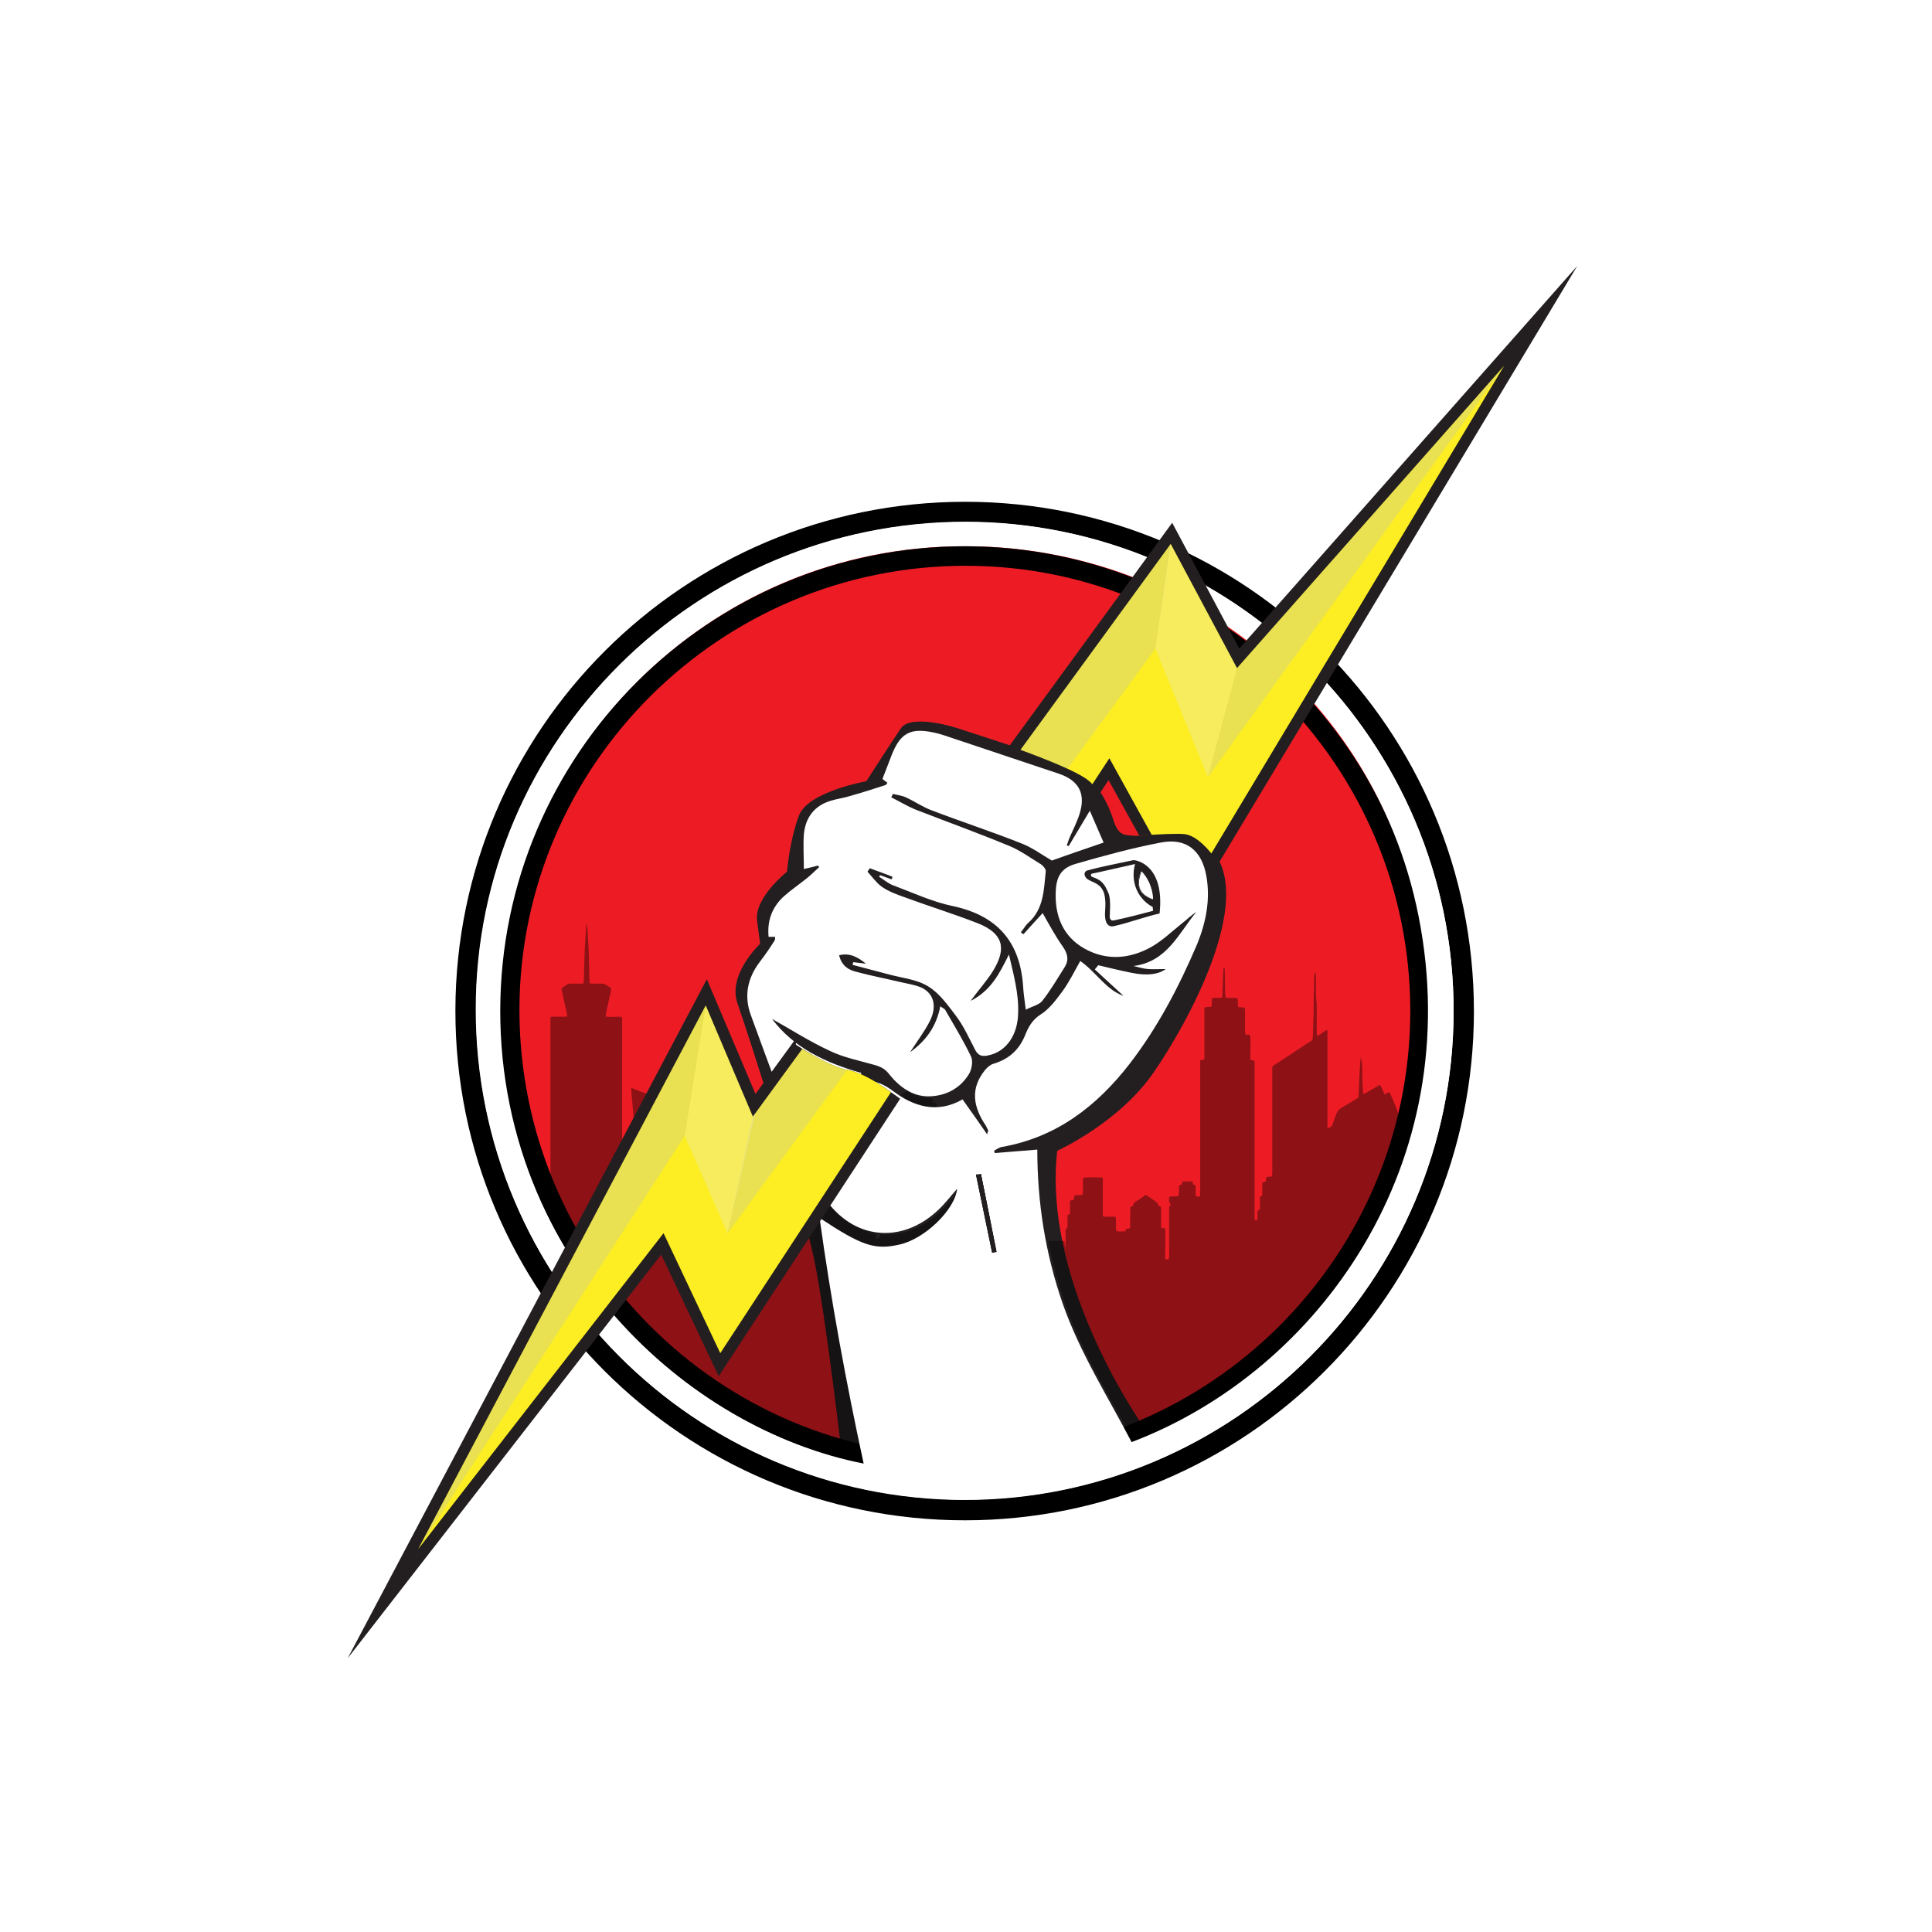
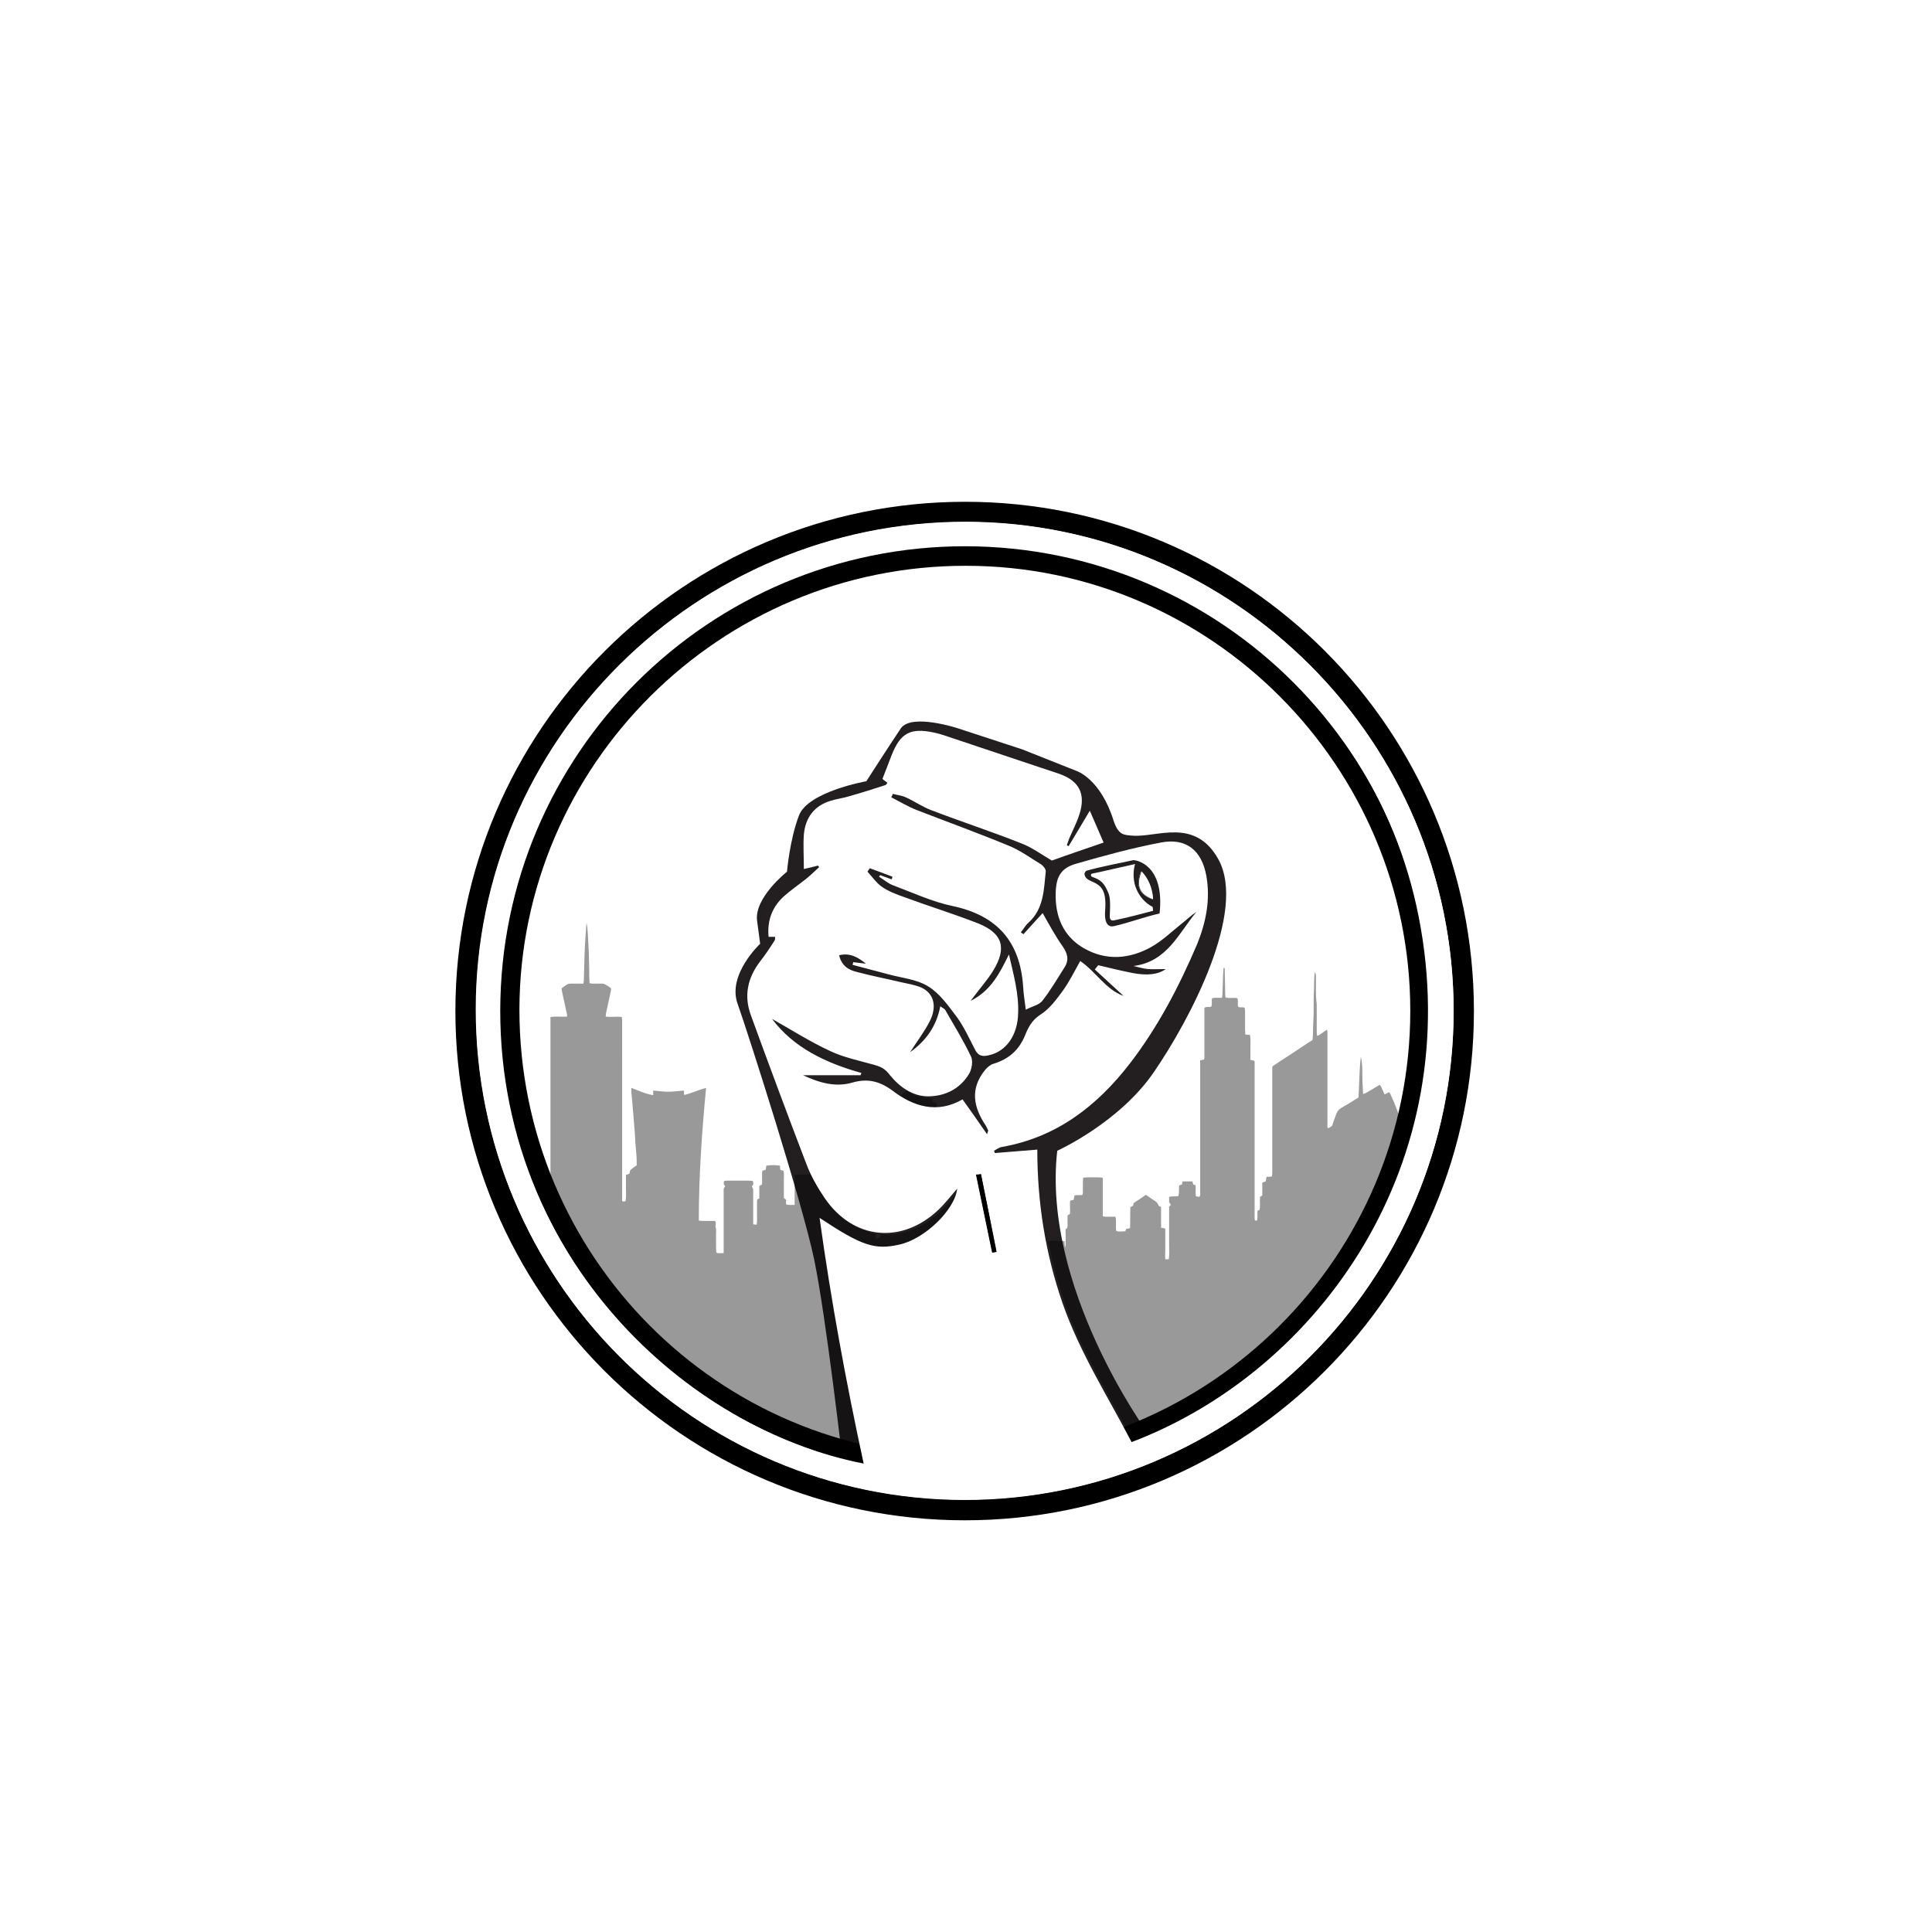
<svg xmlns="http://www.w3.org/2000/svg" xmlns:xlink="http://www.w3.org/1999/xlink" version="1.1" id="Layer_1" x="0px" y="0px" viewBox="0 0 504 504" style="enable-background:new 0 0 504 504;" xml:space="preserve">
  <style type="text/css">
	.st0{fill:#FFFFFF;}
	.st1{fill-rule:evenodd;clip-rule:evenodd;fill:#ED1C24;}
	.st2{fill-rule:evenodd;clip-rule:evenodd;fill:#231F20;}
	.st3{fill-rule:evenodd;clip-rule:evenodd;}
	.st4{clip-path:url(#SVGID_00000124873431763444924210000010714711578433967497_);}
	.st5{opacity:0.4;}
	.st6{fill-rule:evenodd;clip-rule:evenodd;fill:#FFFFFF;}
	.st7{clip-path:url(#SVGID_00000063593270740635047270000004095091547990944407_);}
	.st8{fill:#231F20;stroke:#231F20;stroke-width:5.887;stroke-miterlimit:60;}
	.st9{fill:#FCEE23;}
	.st10{opacity:0.3;fill:#BDBEC0;enable-background:new    ;}
	.st11{opacity:0.3;fill:#E7E7E7;enable-background:new    ;}
</style>
  <rect class="st0" width="504" height="504" />
  <g>
-     <path class="st1" d="M225.5,381.8c-46.5-9.1-94.1-53.4-94.8-116.9c-0.7-62.5,46.5-115.2,107.8-121.7c63-6.7,120.1,34.9,132.2,96.4   c12.6,64.1-25.6,118.2-74.8,136.9c-6.2-12-13.5-23.4-18-36.2c-4.5-12.9-6.6-26.2-6.6-40c-3.9,0.3-7.5,0.6-11.1,0.9   c-0.1-0.2-0.2-0.4-0.2-0.6c0.7-0.3,1.3-0.8,2.1-1c14.2-2.5,24.7-10.6,33.3-21.7c7.3-9.5,12.9-20.1,17.6-31.2   c2.4-5.7,3.6-11.6,2.4-17.8c-1.2-6.7-5.3-10-11.9-8.7c-7.4,1.5-14.8,3.5-22,5.5c-4,1.1-5.4,3.4-5.4,7.6c-0.1,6.2,2,11.4,7.4,14.5   c5.8,3.4,11.9,2.8,17.6-0.3c2.9-1.6,5.3-3.9,7.8-6c1.3-1,2.5-2.2,3.9-3.1c-4.6,5.5-7.6,13-16.4,14.1c1.2,0.3,2.5,0.7,3.8,0.8   c1.4,0.1,2.8,0,4.6,0c-2,1.5-4.8,1.8-8.8,1c-2.9-0.6-5.9-1.3-8.8-2c-0.3,0.4-0.6,0.7-0.9,1.1c2.5,2.3,5,4.6,7.5,6.9   c-4.7-1.6-7.2-6.3-11.3-9.1c-1.5,2.7-2.8,5.4-4.5,7.7c-1.7,2.3-3.6,4.8-5.9,6.3c-2.2,1.4-3.2,3.3-4,5.4c-1.5,3.9-4.2,6.2-8.2,7.4   c-0.8,0.2-1.6,1-2.2,1.6c-4.1,4.9-3.2,9.8,0.2,14.6c0.2,0.4,0.4,0.8,0.6,1.2c0,0.1,0,0.2-0.3,1c-2.3-3.3-4.4-6.2-6.4-9.1   c-6.5,3.8-12.8,1.9-18.3-2.3c-3.4-2.6-6.4-3.2-10.4-2.1c-4.4,1.2-8.6,0.1-12.9-1.9h15c0.1-0.2,0.1-0.4,0.2-0.6   c-9.3-2.7-17.7-6.6-23.3-14.1c4.8,2.7,9.8,5.9,15.2,8.4c3.6,1.7,7.6,2.5,11.5,3.6c1.6,0.5,2.7,1,3.9,2.6c2.4,3.1,5.9,5.6,10.3,5.6   c4.3-0.1,8-2,10.3-5.7c0.8-1.3,1.2-3.5,0.6-4.7c-1.9-4.2-4.4-8.1-6.7-12.1c-0.2-0.3-0.7-0.5-1.3-1c-1,5.2-3.7,9-7.9,12   c1.8-2.9,3.8-5.4,5.2-8.2c1.9-3.8,1-7.2-2.3-8.7c-1.7-0.8-3.6-1-5.4-1.4c-3.7-0.9-7.5-1.7-11.2-2.6c-2.2-0.6-4.2-1.6-4.8-4.4   c2.8-0.7,5,0.5,7,2.2c-1.1-0.1-2.2-0.3-3.3-0.4c-0.1,0.2-0.1,0.5-0.2,0.7c3,0.8,6.1,1.6,9.1,2.4c3.6,1,7.6,1.3,10.6,3.2   c3,1.8,5.4,5,7.5,8c1.9,2.6,3.3,5.7,4.8,8.6c0.8,1.5,1.9,1.8,3.5,1.4c4.7-1,7.6-5.4,7.7-11c0.1-5.1-1.2-10.2-2.4-15.3   c-2.4,4.8-4.6,9.3-10,12.1c2.2-3,4.3-5.3,5.9-7.9c3.6-5.9,2.5-9.7-3.9-12.3c-6.4-2.6-13-4.6-19.4-6.9c-2-0.7-4-1.6-5.8-2.7   c-1.4-1-2.5-2.6-3.7-3.9c0.2-0.3,0.4-0.6,0.6-0.9c1.9,0.7,3.9,1.5,5.9,2.2c-0.1,0.2-0.2,0.5-0.2,0.7c-1-0.4-2-0.7-3-1.1   c-0.1,0.1-0.2,0.2-0.3,0.4c1.2,0.8,2.4,1.8,3.8,2.3c5.2,1.9,10.3,4.3,15.6,5.4c11.5,2.4,17.4,9.3,18.2,20.9   c0.1,1.8,0.4,3.7,0.7,6.1c1.6-0.8,3.4-1.2,4.3-2.3c2.2-2.8,4-5.9,5.9-8.9c1.1-1.8,0.7-3.4-0.5-5.2c-1.9-2.8-3.5-5.9-5.3-8.8   c-1.4,1.5-3.2,3.5-5,5.5c-0.2-0.2-0.4-0.3-0.7-0.5c0.6-0.8,1.2-1.8,2-2.5c4-3.6,4-8.5,4.5-13.3c0.1-0.6-0.6-1.5-1.2-1.9   c-2.8-1.7-5.5-3.7-8.5-4.9c-7.9-3.2-16-6.1-24-9.3c-2.3-0.9-4.4-2.2-6.6-3.3c0.1-0.3,0.2-0.6,0.4-0.9c1.2,0.3,2.4,0.4,3.4,0.9   c2.2,1,4.3,2.5,6.5,3.3c7.8,3,15.8,5.6,23.6,8.7c2.8,1.1,5.4,3,8,4.5c4.1-1.4,8.6-3,13.5-4.7c-1.1-2.6-2.3-5.3-3.6-8.3   c-1.9,3.2-3.7,6.2-5.5,9.2c-0.2-0.1-0.3-0.2-0.5-0.2c0.2-0.6,0.4-1.1,0.6-1.7c0.9-2.1,2-4.2,2.7-6.4c1.6-5.3-0.1-8.7-5.2-10.5   c-10-3.4-20.1-6.8-30.2-10.1c-0.8-0.3-1.7-0.5-2.6-0.7c-6.1-1.3-8.7,0.1-11,5.9c-0.8,2-1.6,4-2.4,6.2c0.3,0.2,0.8,0.6,1.3,1   c-0.2,0.2-0.3,0.5-0.5,0.6c-3.1,1-6.3,1.9-9.4,2.9c-1.6,0.5-3.3,0.7-4.9,1.2c-4.3,1.4-6.6,4.4-7,8.8c-0.2,2.8-0.1,5.7-0.1,9   c1.4-0.4,2.5-0.6,3.7-0.9c0.1,0.1,0.2,0.2,0.3,0.4c-1.1,1-2.1,2-3.2,2.9c-2,1.6-4.2,3.1-6.1,4.8c-3,2.7-4.4,6.2-3.9,10.5h1.7   c0,0.4,0,0.7-0.1,0.9c-1.3,1.8-2.5,3.7-3.8,5.5c-3.3,4.3-4.2,9-2.4,14.1c4.7,12.9,9.5,25.8,14.4,38.6c1.2,3.1,2.9,6.2,4.8,8.9   c7.4,10.9,20.1,12.2,29.7,3.1c1.8-1.7,3.3-3.7,4.9-5.5c-0.6,5.5-8.5,13.2-15.2,14.6c-6.3,1.4-9.7,0.2-20.7-7   C216.9,339.4,220.9,360.5,225.5,381.8L225.5,381.8z" />
    <path class="st2" d="M299.2,373.5c0,0-27.4-37.6-23.4-73.3c0,0,16.4-7.4,25.4-20.8c9.1-13.3,24.2-41.7,16.6-55.3   c-6.1-10.9-16-5.6-22.3-6.1c-2.2-0.2-3.7,0-5-3.9c-3.4-11-9.7-13-9.7-13l-14.1-5.6l-16.8-5.5c0,0-12.1-4-14.9,0   c-2.7,4-9,13.8-9,13.8s-15.3,2.7-17.6,9c-2.4,6.3-3.1,14.6-3.1,14.6s-8.6,6.8-7.8,12.8l0.8,6c0,0-8.6,8-5.9,15.6   c2.7,7.6,16.9,51.9,20,66.8c3.1,14.9,7.5,53.4,7.5,53.4l40.7,6.6l42.4-9.4L299.2,373.5L299.2,373.5z" />
    <path class="st0" d="M388.7,397.7h-268v-268h268V397.7L388.7,397.7z M386,263.7c0-72.5-58.7-131.3-131.2-131.3   c-72.4-0.1-131.3,58.6-131.4,131.1C123.3,336.1,182.2,395,254.7,395C327.2,394.9,386,336.2,386,263.7L386,263.7z M384.1,392.2v-0.2   H383v0.2H384.1z" />
    <path class="st3" d="M384.5,263.8c0,73.3-59.5,132.8-132.8,132.8c-73.4,0-133-59.6-132.9-133c0.1-73.3,59.7-132.7,133-132.7   C325.1,130.9,384.5,190.4,384.5,263.8L384.5,263.8z M379.2,263.7c0-70.1-57.2-127.5-127.2-127.5c-70.4-0.1-127.8,57-127.8,127.2   c0,70.5,57,127.8,127.4,127.9C321.9,391.3,379.2,334.1,379.2,263.7L379.2,263.7z" />
    <path class="st3" d="M372.9,263.8c0,66.9-54.3,121.1-121.2,121.2c-67,0-121.3-54.4-121.2-121.4c0.1-66.9,54.4-121.1,121.3-121.1   C318.7,142.6,372.9,196.8,372.9,263.8L372.9,263.8z M367.9,263.7c0-63.9-52.1-116.1-115.9-116.1c-64.1-0.1-116.4,52-116.5,115.8   c0,64.3,51.9,116.5,116,116.5C315.7,380,367.9,327.8,367.9,263.7L367.9,263.7z" />
    <g>
      <defs>
        <path id="SVGID_1_" d="M225.5,381.8c-46.5-9.1-94.1-53.4-94.8-116.9c-0.7-62.5,46.5-115.2,107.8-121.7     c63-6.7,120.1,34.9,132.2,96.4c12.6,64.1-25.6,118.2-74.8,136.9c-6.2-12-13.5-23.4-18-36.2c-4.5-12.9-6.6-26.2-6.6-40     c-3.9,0.3-7.5,0.6-11.1,0.9c-0.1-0.2-0.2-0.4-0.2-0.6c0.7-0.3,1.3-0.8,2.1-1c14.2-2.5,24.7-10.6,33.3-21.7     c7.3-9.5,12.9-20.1,17.6-31.2c2.4-5.7,3.6-11.6,2.4-17.8c-1.2-6.7-5.3-10-11.9-8.7c-7.4,1.5-14.8,3.5-22,5.5     c-4,1.1-5.4,3.4-5.4,7.6c-0.1,6.2,2,11.4,7.4,14.5c5.8,3.4,11.9,2.8,17.6-0.3c2.9-1.6,5.3-3.9,7.8-6c1.3-1,2.5-2.2,3.9-3.1     c-4.6,5.5-7.6,13-16.4,14.1c1.2,0.3,2.5,0.7,3.8,0.8c1.4,0.1,2.8,0,4.6,0c-2,1.5-4.8,1.8-8.8,1c-2.9-0.6-5.9-1.3-8.8-2     c-0.3,0.4-0.6,0.7-0.9,1.1c2.5,2.3,5,4.6,7.5,6.9c-4.7-1.6-7.2-6.3-11.3-9.1c-1.5,2.7-2.8,5.4-4.5,7.7c-1.7,2.3-3.6,4.8-5.9,6.3     c-2.2,1.4-3.2,3.3-4,5.4c-1.5,3.9-4.2,6.2-8.2,7.4c-0.8,0.2-1.6,1-2.2,1.6c-4.1,4.9-3.2,9.8,0.2,14.6c0.2,0.4,0.4,0.8,0.6,1.2     c0,0.1,0,0.2-0.3,1c-2.3-3.3-4.4-6.2-6.4-9.1c-6.5,3.8-12.8,1.9-18.3-2.3c-3.4-2.6-6.4-3.2-10.4-2.1c-4.4,1.2-8.6,0.1-12.9-1.9     h15c0.1-0.2,0.1-0.4,0.2-0.6c-9.3-2.7-17.7-6.6-23.3-14.1c4.8,2.7,9.8,5.9,15.2,8.4c3.6,1.7,7.6,2.5,11.5,3.6     c1.6,0.5,2.7,1,3.9,2.6c2.4,3.1,5.9,5.6,10.3,5.6c4.3-0.1,8-2,10.3-5.7c0.8-1.3,1.2-3.5,0.6-4.7c-1.9-4.2-4.4-8.1-6.7-12.1     c-0.2-0.3-0.7-0.5-1.3-1c-1,5.2-3.7,9-7.9,12c1.8-2.9,3.8-5.4,5.2-8.2c1.9-3.8,1-7.2-2.3-8.7c-1.7-0.8-3.6-1-5.4-1.4     c-3.7-0.9-7.5-1.7-11.2-2.6c-2.2-0.6-4.2-1.6-4.8-4.4c2.8-0.7,5,0.5,7,2.2c-1.1-0.1-2.2-0.3-3.3-0.4c-0.1,0.2-0.1,0.5-0.2,0.7     c3,0.8,6.1,1.6,9.1,2.4c3.6,1,7.6,1.3,10.6,3.2c3,1.8,5.4,5,7.5,8c1.9,2.6,3.3,5.7,4.8,8.6c0.8,1.5,1.9,1.8,3.5,1.4     c4.7-1,7.6-5.4,7.7-11c0.1-5.1-1.2-10.2-2.4-15.3c-2.4,4.8-4.6,9.3-10,12.1c2.2-3,4.3-5.3,5.9-7.9c3.6-5.9,2.5-9.7-3.9-12.3     c-6.4-2.6-13-4.6-19.4-6.9c-2-0.7-4-1.6-5.8-2.7c-1.4-1-2.5-2.6-3.7-3.9c0.2-0.3,0.4-0.6,0.6-0.9c1.9,0.7,3.9,1.5,5.9,2.2     c-0.1,0.2-0.2,0.5-0.2,0.7c-1-0.4-2-0.7-3-1.1c-0.1,0.1-0.2,0.2-0.3,0.4c1.2,0.8,2.4,1.8,3.8,2.3c5.2,1.9,10.3,4.3,15.6,5.4     c11.5,2.4,17.4,9.3,18.2,20.9c0.1,1.8,0.4,3.7,0.7,6.1c1.6-0.8,3.4-1.2,4.3-2.3c2.2-2.8,4-5.9,5.9-8.9c1.1-1.8,0.7-3.4-0.5-5.2     c-1.9-2.8-3.5-5.9-5.3-8.8c-1.4,1.5-3.2,3.5-5,5.5c-0.2-0.2-0.4-0.3-0.7-0.5c0.6-0.8,1.2-1.8,2-2.5c4-3.6,4-8.5,4.5-13.3     c0.1-0.6-0.6-1.5-1.2-1.9c-2.8-1.7-5.5-3.7-8.5-4.9c-7.9-3.2-16-6.1-24-9.3c-2.3-0.9-4.4-2.2-6.6-3.3c0.1-0.3,0.2-0.6,0.4-0.9     c1.2,0.3,2.4,0.4,3.4,0.9c2.2,1,4.3,2.5,6.5,3.3c7.8,3,15.8,5.6,23.6,8.7c2.8,1.1,5.4,3,8,4.5c4.1-1.4,8.6-3,13.5-4.7     c-1.1-2.6-2.3-5.3-3.6-8.3c-1.9,3.2-3.7,6.2-5.5,9.2c-0.2-0.1-0.3-0.2-0.5-0.2c0.2-0.6,0.4-1.1,0.6-1.7c0.9-2.1,2-4.2,2.7-6.4     c1.6-5.3-0.1-8.7-5.2-10.5c-10-3.4-20.1-6.8-30.2-10.1c-0.8-0.3-1.7-0.5-2.6-0.7c-6.1-1.3-8.7,0.1-11,5.9c-0.8,2-1.6,4-2.4,6.2     c0.3,0.2,0.8,0.6,1.3,1c-0.2,0.2-0.3,0.5-0.5,0.6c-3.1,1-6.3,1.9-9.4,2.9c-1.6,0.5-3.3,0.7-4.9,1.2c-4.3,1.4-6.6,4.4-7,8.8     c-0.2,2.8-0.1,5.7-0.1,9c1.4-0.4,2.5-0.6,3.7-0.9c0.1,0.1,0.2,0.2,0.3,0.4c-1.1,1-2.1,2-3.2,2.9c-2,1.6-4.2,3.1-6.1,4.8     c-3,2.7-4.4,6.2-3.9,10.5h1.7c0,0.4,0,0.7-0.1,0.9c-1.3,1.8-2.5,3.7-3.8,5.5c-3.3,4.3-4.2,9-2.4,14.1     c4.7,12.9,9.5,25.8,14.4,38.6c1.2,3.1,2.9,6.2,4.8,8.9c7.4,10.9,20.1,12.2,29.7,3.1c1.8-1.7,3.3-3.7,4.9-5.5     c-0.6,5.5-8.5,13.2-15.2,14.6c-6.3,1.4-9.7,0.2-20.7-7C216.9,339.4,220.9,360.5,225.5,381.8L225.5,381.8z" />
      </defs>
      <clipPath id="SVGID_00000101809471278029648260000014435856351124525450_">
        <use xlink:href="#SVGID_1_" style="overflow:visible;" />
      </clipPath>
      <g style="clip-path:url(#SVGID_00000101809471278029648260000014435856351124525450_);">
        <g class="st5">
          <path class="st3" d="M462.2,320.2c-0.4,0.2-0.7,0.5-1.2,0.6c-0.1-2.3-0.2-4.6-0.3-6.9c-0.1,0-0.2,0-0.2,0.1      c-0.4,2.5-0.1,5-0.5,7.5c-1.6,1.1-2.6,1.7-3.4,1.9c0-0.9,0-1.7,0-2.5c0-0.2,0-0.5-0.1-0.7c-0.1-0.2-0.3-0.3-0.5-0.4      c-0.1-2.4,0-4.7-0.1-7c-0.3-0.1-0.6-0.2-0.9-0.2c-0.1-0.4-0.1-0.7-0.1-1.1c-1-0.3-2,0.1-3-0.2c0-0.4-0.1-0.8-0.1-1.2      c0-1.6,0-3.3,0-5c0-0.1-0.1-0.3-0.1-0.4c-0.3-0.1-0.6-0.1-1-0.2c-0.1-1.8,0-3.6-0.1-5.4c-0.3-0.2-0.7-0.3-0.7-0.7      c0-0.2-0.1-0.4-0.3-0.5c-0.9-0.7-1.9-1.4-2.9-2c-1,0.7-1.9,1.3-2.9,2c-0.1,0.1-0.2,0.2-0.2,0.3c0.1,0.6-0.4,0.7-0.9,0.9v1.3      c0,1.3,0,2.5,0,3.8c0,0.1-0.1,0.2-0.1,0.3c-0.3,0.1-0.6,0.1-0.9,0.2c-0.1,0.4-0.2,0.7-0.2,1.1c-0.4,0-0.8,0.1-1.2,0.1      c-1,0-2,0-3,0c-0.2,0-0.4,0.1-0.7,0.1v1.2c0,2.4,0,4.8,0,7.3c0,0.3-0.1,0.7-0.1,1c-0.8,0.1-1.5,0.2-2.2,0c0-0.4-0.1-0.7-0.1-1.1      c-0.1-0.3,0.1-0.6-0.2-0.9c-0.1,0.6,0,1.3-0.2,2c-0.4,0.1-0.8,0.1-1.2,0.2c-0.2,1,0,1.9-0.2,2.9c-0.2,0-0.3,0.1-0.4,0.1      c-1.3,0.3-2.6,0.6-3.9,0.9c-0.4,0.1-0.8,0.2-1.2,0.3c-0.4,0.1-0.4,0.6-0.9,0.7c-0.2,0-0.2,0.4,0.1,0.6c0.1,0.1,0.3,0.1,0.3,0.3      c-0.1,0-0.2,0.1-0.4,0.2c-0.3,0.2-0.3,0.4,0,0.6c0.1,0.1,0.2,0.1,0.3,0.1c0.1,0,0.1,0.1,0.1,0.2c-0.2,0.1-0.4,0.2-0.5,0.3      c-0.2,0.6,0.4,0.5,0.5,0.7c-0.8,0.7-0.7,0.6,0,1.1c-0.8,0.6-0.8,0.6,0,1.1c-0.8,0.5-0.8,0.5,0,1c0,0,0,0.1,0,0.2      c-0.1,0-0.2,0.1-0.3,0.1c-0.3,0.2-0.3,0.4,0,0.7c0.1,0.1,0.2,0.1,0.4,0.2c-0.8,0.5-0.8,0.6-0.1,1c0,0,0,0.1,0.1,0.2      c-0.1,0.1-0.2,0.1-0.3,0.1c-0.4,0.2-0.4,0.5-0.1,0.7c0.1,0.1,0.2,0.1,0.5,0.2c-0.3,0.1-0.5,0.2-0.6,0.3c-0.2,0.1-0.2,0.3,0,0.5      c0.1,0.1,0.2,0.1,0.3,0.2c0.1,0.1,0.1,0.2,0.2,0.2c-0.1,0.1-0.2,0.2-0.3,0.2c-0.4-0.1-0.9-0.1-1.4-0.2c-0.2-0.4-0.1-0.7-0.1-1.1      c0-2.2,0-4.5,0-6.7c0-0.3,0.1-0.7-0.2-1c-1.5-0.2-4.6-0.1-5.4,0.1c-0.1,0.6,0,1.2,0,1.8c0,0.6,0.1,1.2-0.2,1.9      c-0.4,0-0.8,0-1.3,0c-0.4,0-0.9,0.1-1.4-0.1c-0.1-0.6-0.1-1.2-0.1-1.7c0-0.5,0-1.1,0-1.6v-1.7c0-0.5,0.2-1.2-0.1-1.6      c-0.2-0.6,0.3-1.1-0.2-1.7h-1c-0.8,0-1.7,0-2.5,0c-0.2,0-0.4-0.1-0.7-0.1c0-11.6,0.8-23,1.9-34.6c-0.4,0.1-0.7,0.2-1,0.3      c-1.3,0.4-2.5,0.9-3.8,1.3c-0.3,0.1-0.6,0.2-0.9,0.2c-0.2-0.4,0.1-0.9-0.2-1.1c-1.4,0.1-2.6,0.3-3.9,0.3c-1.3,0-2.6-0.2-4-0.3      v1.2c-1.1-0.2-2-0.5-2.9-0.8c-0.9-0.4-1.8-0.7-2.8-1.1c0,0.4,0,0.8,0,1.1c0.1,1.1,0.2,2.1,0.3,3.2c0.2,2.4,0.4,4.9,0.6,7.3      c0.1,1.9,0.3,3.7,0.4,5.6c0.1,1,0.2,2,0.1,3c-0.5,0.3-1,0.7-1.4,1c-0.2,0.2-0.4,0.4-0.4,0.7c0,0.2-0.1,0.4-0.1,0.5      c-0.3,0.1-0.6,0.2-0.9,0.3c0,1.1,0,2.2,0,3.4c0,1.1,0.1,2.3-0.1,3.4c-0.3,0.2-0.6,0.2-0.9,0c0-0.4,0-0.9,0-1.3v-44.9      c0-0.3,0-0.7,0-1c0-0.2-0.1-0.4-0.1-0.7c-1.4-0.2-2.8,0.1-4.2-0.1c0-0.3,0.1-0.6,0.1-0.9c0.4-1.8,0.8-3.7,1.2-5.5      c0.1-0.3,0.1-0.7,0.1-1c-0.4-0.3-0.8-0.6-1.2-0.8c-0.3-0.3-0.7-0.4-1.2-0.4c-0.8,0-1.7,0-2.5,0c-0.2,0-0.4-0.1-0.7-0.1      c-0.1-1.4-0.1-2.7-0.1-4c0-1.3-0.1-2.7-0.1-4c-0.1-1.3-0.1-2.6-0.2-3.9c-0.1-1.3-0.1-2.6-0.4-3.9c-0.2,2.7-0.4,5.4-0.5,8.2      c-0.1,2.3-0.2,4.6-0.2,6.9c0,0.2-0.1,0.5-0.1,0.8h-1.2c-0.7,0-1.5,0-2.2,0c-0.4,0-0.7,0.1-1,0.3c-0.4,0.3-0.9,0.6-1.3,0.9      c0,0.3,0.1,0.6,0.1,0.8c0.4,1.8,0.8,3.7,1.2,5.5c0.1,0.4,0.2,0.7,0.1,1.1c-1.5,0.1-2.9-0.1-4.3,0.1c0,0.6,0,1.1,0,1.5v65.4      c0,0.5,0,0.9,0,1.4c0,0.1-0.1,0.1-0.1,0.2c-0.2,0-0.3,0-0.5-0.1c-0.2-0.3,0-0.7-0.4-0.9c-0.4-0.2-0.3-0.4,0-0.7      c0.4-0.4,0.4-0.8,0-1.2c-0.3-0.3-0.3-0.4,0-0.7c0.4-0.4,0.4-0.8,0-1.2c-0.3-0.3-0.3-0.4,0-0.7c0.4-0.4,0.4-0.8,0-1.2      c-0.3-0.3-0.3-0.4,0-0.7c0.4-0.4,0.4-0.8,0-1.2c-0.3-0.3-0.3-0.4,0-0.7c0.5-0.4,0.5-0.8,0-1.2c-0.3-0.3-0.4-0.5,0-0.7      c0.3-0.2,0.3-0.4,0.4-0.6c0-0.3-0.1-0.5-0.4-0.6c-0.2-0.1-0.2-0.4-0.1-0.6c0.1-0.1,0.1-0.1,0.2-0.1c0.3-0.3,0.4-0.9,0.1-1      c-0.5-0.2-0.4-0.8-0.6-1.1c-0.1,0-0.2-0.1-0.2-0.1c-0.6-0.1-1.4,0.2-1.9-0.5c-0.1-0.1-0.4-0.1-0.6-0.1c-0.4,0-0.8,0.1-1.3-0.1      c0-0.2,0-0.4,0-0.6c0.1-1.8,0.2-3.5,0.4-5.3c0.3-4,0-8-0.7-12c-0.9-4.8-2.3-9.4-4.4-13.9c-0.1-0.2-0.2-0.4-0.4-0.7      c-0.4,0.2-0.8,0.4-1.2,0.6c-0.3-0.7-0.6-1.3-0.9-2c-0.1-0.2-0.2-0.3-0.4-0.5c-1.3,0.8-2.5,1.5-3.7,2.2c-0.2,0.1-0.4,0.1-0.6,0.2      c-0.1-1.7-0.2-3.3-0.2-4.9s0-3.2-0.4-4.8c-0.4,3.5-0.4,7-0.6,10.6c-1.4,0.9-2.9,1.8-4.3,2.6c-0.7,0.4-1.2,0.9-1.5,1.7      c-0.4,1-0.7,2-1.1,3.1c-0.3,0.2-0.6,0.5-1.1,0.6c-0.2-0.4-0.1-0.9-0.1-1.3c0-7.6,0-15.2,0-22.8c0-0.3,0-0.7,0-1      c0-0.2-0.1-0.3-0.1-0.6c-0.5,0.3-0.9,0.6-1.3,0.9c-0.4,0.2-0.7,0.6-1.3,0.7c-0.1-0.6-0.1-1.1-0.1-1.5c0-0.5,0-1,0-1.5      c0-0.5,0-1.1,0-1.6c0-0.5,0-1,0-1.5c0-0.5,0-1,0-1.5c0-0.5,0-1-0.1-1.5c0-0.5-0.1-1-0.1-1.5c0-0.5,0-1,0-1.5c0-0.5,0-1.1,0-1.6      c0-0.5,0-1,0-1.5c0-0.5,0-1-0.3-1.4c-0.2,1.4-0.2,2.9-0.2,4.3c-0.1,1.5-0.1,3-0.1,4.5c0,1.5,0,2.9-0.1,4.4c-0.1,1.5,0,3-0.2,4.5      c-0.4,0.3-0.7,0.5-1.1,0.7c-2.8,1.9-5.6,3.7-8.5,5.6c-1,0.7-0.9,0.4-0.9,1.7c0,0.3,0,0.5,0,0.8v18.5c0,2.4,0,4.8,0,7.1      c0,0.4,0,0.7-0.1,1.2c-0.5,0.1-1,0.1-1.4,0.1c-0.1,0.4-0.1,0.8-0.2,1.2c-0.3,0.1-0.6,0.2-0.9,0.3v3.4c-0.3,0.1-0.5,0.2-0.6,0.4      c-0.1,1.1,0.1,2.2-0.1,3.3c-0.2,0.1-0.4,0.2-0.5,0.2c-0.2,0.9,0.1,1.7-0.2,2.6c-0.3,0.1-0.5,0-0.6-0.3c0-0.4,0-0.8,0-1.1      c0-9.1,0-18.1,0-27.2c0-3.9,0-7.9,0-11.9c0-0.4,0.1-0.8-0.1-1.2c-0.3-0.1-0.7-0.1-1-0.2c0-1.1,0-2.2,0-3.3      c0-1.1,0.1-2.1-0.1-3.2c-0.4-0.1-0.8-0.1-1.2-0.1c0-0.4-0.1-0.8-0.1-1.2c0-1.7,0-3.3,0-5c0-0.3-0.1-0.6-0.1-0.8      c-0.6-0.3-1.2,0.1-1.7-0.3c-0.2-0.7,0.1-1.5-0.2-2.2c-1-0.2-2.1,0.1-3.1-0.2c-0.1-0.9-0.1-1.8-0.1-2.7c0-1.5-0.1-3.1-0.1-4.6      c0-0.2,0.1-0.4-0.3-0.4c0,0.4-0.1,0.8-0.1,1.2c-0.1,1.9-0.1,3.8-0.2,5.8c0,0.2-0.1,0.5-0.1,0.8c-0.7,0-1.3,0-1.9,0      c-0.2,0-0.5,0.1-0.7,0.1c-0.2,0.8,0.1,1.5-0.2,2.2c-0.6,0.2-1.2-0.1-1.8,0.3v1.1c0,2.9,0,5.8,0,8.6c0,1.1,0,2.3,0,3.5      c0,0.1-0.1,0.2-0.1,0.3c-0.3,0.1-0.7,0.1-1,0.2v34.1c0,0.4,0,0.8,0,1.1c0,0.1-0.1,0.2-0.2,0.4c-0.3,0-0.6-0.1-0.9-0.1      c-0.2-1,0-2-0.1-2.9c-0.2-0.1-0.4-0.1-0.6-0.2c-0.1-0.3-0.2-0.6-0.2-0.8h-2.6c-0.1,0.3-0.1,0.6-0.2,0.8      c-0.2,0.1-0.4,0.1-0.6,0.2c0,0,0,0.1-0.1,0.1c-0.1,0.8,0.1,1.8-0.2,2.7c-0.5,0.1-1.1,0.1-1.6,0.1c-0.2,0-0.5,0.1-0.8,0.1      c0,0.3,0,0.5,0,0.7c0,0.3,0,0.5,0,0.7c0.1,0.1,0.1,0.1,0.1,0.2c0.4,0.3,0.4,0.6,0,0.9c-0.6,0.4-0.1,0.1-0.1,0.1v6.8      c0,1.1,0,2.3,0,3.4s0.1,2.3-0.1,3.5h-0.9c-0.1-0.9,0-1.8,0-2.7c0-0.9,0-1.8,0-2.6s0-1.7,0-2.7c-0.4-0.1-0.7-0.2-1.1-0.2      c0-0.4,0-0.8,0-1.2c0-1.3,0-2.7,0-4c0-0.1-0.1-0.2-0.1-0.3c-0.2-0.1-0.4-0.2-0.5-0.2c-0.2-0.6-0.5-1-1-1.3      c-0.3-0.2-0.6-0.4-0.9-0.6c-0.5-0.3-0.9-0.7-1.5-1c-0.9,0.7-1.9,1.3-2.8,1.9c-0.2,0.1-0.4,0.3-0.4,0.5c0,0.6-0.5,0.6-0.8,0.8      c-0.1,1.8,0,3.6-0.1,5.5c-0.4,0.1-0.7,0.1-1,0.2c-0.1,0.2-0.2,0.4-0.2,0.6c-0.8,0-1.6,0.2-2.4-0.1c-0.2-1.2,0.1-2.5-0.2-3.7      c-0.9,0-1.7,0-2.6,0c-0.2,0-0.4-0.1-0.7-0.1v-1.3c0-2.6,0-5.2,0-7.8c0-0.3,0.1-0.7-0.1-1c-1-0.1-4-0.1-5,0      c0,0.3-0.1,0.6-0.1,0.9c0,1,0,1.9,0,2.9c0,0.2,0,0.4-0.1,0.7c-0.7,0.2-1.4-0.1-2.1,0.2c-0.1,0.4-0.1,0.8-0.2,1.1      c-0.3,0.1-0.6,0.1-0.9,0.2c-0.2,1.2,0.1,2.4-0.1,3.5c-0.2,0.1-0.4,0.2-0.6,0.4c0,1,0,1.9,0,2.8c0,0.2-0.1,0.5-0.1,0.5      c-0.6,0.2-0.4,0.7-0.4,1.1c0,1.1,0,2.1,0,3.2c0,0.2-0.1,0.4-0.1,0.6c0,0-0.1,0-0.1,0c0-0.5-0.1-1-0.1-1.5      c-0.2,0-0.4-0.1-0.6-0.1c-1,0-1.9,0-2.9,0c-0.2,0-0.4,0.1-0.6,0.1c-0.1,0.9,0.1,1.7-0.1,2.6c-0.7,0.1-1.3,0.1-2,0      c0-0.5,0.3-1,0-1.5c-0.1-0.1,0-0.2,0.1-0.3c0.1-0.3,0.2-0.6,0-1c-0.1-0.2-0.1-0.4,0-0.6c0.1-0.3,0.1-0.6,0-0.9      c-0.1-0.2,0-0.4,0-0.6c0-0.2,0.1-0.5,0-0.7c-0.2-0.4-0.1-0.6,0-1c0.1-0.1,0-0.4,0-0.4c-0.2-0.4-0.6-0.1-0.7-0.5c0,0,0-0.1,0-0.1      c0.2-0.3,0.7,0,0.8-0.6c0-0.5-0.4-0.4-0.7-0.6c-0.1,0-0.1-0.1-0.1-0.2c0-0.1,0.1-0.2,0.1-0.2c0.1-0.1,0.2-0.1,0.3-0.1      c0.3-0.1,0.3-0.3,0.3-0.5c0-0.2-0.2-0.3-0.4-0.3c-0.2,0-0.4,0-0.4-0.4c0.1-0.1,0.3-0.1,0.5-0.2c0.2-0.1,0.3-0.2,0.3-0.4      c0-0.2-0.1-0.4-0.3-0.4c-0.1,0-0.2,0-0.3-0.1c-0.1-0.1-0.2-0.3-0.1-0.4c0.1-0.1,0.3-0.1,0.4-0.1c0.2-0.1,0.3-0.3,0.2-0.5      c0-0.1-0.1-0.3-0.2-0.3c-0.2-0.1-0.5,0-0.5-0.4c0.1-0.2,0.2-0.2,0.4-0.3c0.2,0,0.3-0.2,0.3-0.4c0-0.2-0.1-0.4-0.3-0.4      c-0.2-0.1-0.3-0.1-0.6-0.2c0.2-0.2,0.3-0.3,0.4-0.3c0.2-0.1,0.5-0.1,0.5-0.4c0-0.3-0.1-0.5-0.4-0.6c-0.1,0-0.2,0-0.2-0.1      c-0.1,0-0.1-0.1-0.1-0.2c0-0.1,0-0.2,0.1-0.2c0.1-0.1,0.2-0.1,0.3-0.1c0.2,0,0.3-0.2,0.3-0.4c0-0.2-0.1-0.4-0.4-0.5      c-0.1,0-0.3-0.1-0.4-0.1c-0.2-0.5-0.2-1.1-0.5-1.4c-0.3-0.4-0.8-0.7-1.2-1c0-1.1,0-1.1-1.1-1.2c-0.1,0-0.1-0.1-0.2-0.2      c0-0.3,0-0.7-0.1-1.1c0-0.3,0-0.7,0-1c0-0.4,0-0.8,0-1.2c0-0.3,0-0.7,0-1c0-0.3,0.1-0.7-0.2-1.1c-0.1,0.6-0.1,1.1-0.2,1.5      c0,1.1-0.1,2.2-0.1,3.3c0,0.2-0.1,0.5-0.1,0.8c-0.2,0-0.4,0-0.6,0.1c-0.6,0.1-0.6,0.2-0.7,0.7c0,0.2,0,0.4,0,0.5      c-1,0.2-2,0.4-3,0.6c-1.5,0.3-2.9,0.7-4.3,1.1c-0.2,0.1-0.4,0.2-0.5,0.3c-0.1,0.5-0.6,0.4-0.9,0.6v0.6c0.2,0.2,0.6,0,0.7,0.5      c-0.1,0.1-0.2,0.1-0.4,0.2c-0.2,0.1-0.4,0.1-0.4,0.4c0,0.1,0,0.3,0,0.4c0.2,0.3,0.7,0,0.7,0.6c-0.2,0.1-0.5,0.2-0.7,0.3v0.5      c0.3,0.1,0.5,0.3,0.9,0.4c-0.2,0.1-0.4,0.2-0.5,0.3c-0.3,0.1-0.4,0.4-0.4,0.7c0.2,0.2,0.6,0.1,0.7,0.5c-0.3,0.1-0.5,0.2-0.8,0.3      c-0.1,0.4-0.1,0.6,0.3,0.7c0.1,0,0.2,0,0.3,0.1c0.1,0.1,0.1,0.2,0.1,0.3c-0.3,0.1-0.5,0.2-0.8,0.2c0,0.2,0,0.5,0.1,0.6      c0.2,0.2,0.6,0.1,0.7,0.5c-0.1,0.4-0.6,0.1-0.8,0.4c0,0.2,0,0.4,0.1,0.5c0.3,0.2,0.6,0,0.7,0.4c0,0.1,0,0.1,0,0.1      c-0.1,0.1-0.1,0.1-0.2,0.1c-0.3,0.1-0.5,0.4-0.5,0.8c0.2,0.3,0.7,0,0.7,0.5c-0.3,0.2-1.1,0.2-0.7,0.9c0.2,0.2,0.7,0,0.7,0.5      c-0.1,0.1-0.2,0.1-0.4,0.2c-0.1,0.1-0.2,0.1-0.4,0.2c0,0.2,0.1,0.4,0.1,0.5c0.3,0.2,0.8,0,0.7,0.6c-0.2,0.1-0.5,0.1-0.7,0.2v0.5      c0.2,0.4,0.8,0.1,0.7,0.7c-0.2,0.1-0.5,0.1-0.8,0.2c0,0.2,0.1,0.5,0.1,0.7c0.2,0.1,0.3,0.1,0.4,0.1c0.1,0.1,0.2,0.1,0.4,0.2      c-0.1,0.5-0.6,0.2-0.8,0.5v0.6c0.2,0.3,0.7,0,0.7,0.5c-0.2,0.1-0.5,0.2-0.7,0.3v0.6c0.2,0.3,0.7,0,0.7,0.5      c-0.5,0.2-0.8,0.6-0.7,1c0.2,0.2,0.6,0,0.7,0.5c-0.2,0.1-0.3,0.1-0.5,0.2c-0.1,0.1-0.3,0.1-0.5,0.2c0-0.6,0-1.1,0-1.6v-3.1      c0-0.5,0.1-1.1-0.1-1.6c-0.2-0.5,0.2-1,0-1.4c0,0,0-0.1-0.1-0.1c-0.3-0.1-0.7-0.1-1.1-0.1c0-0.3-0.1-0.5-0.1-0.7      c-0.2-0.3-0.7,0-0.7-0.5c0.2-0.1,0.3-0.1,0.5-0.2c0.2-0.1,0.3-0.2,0.3-0.4c0-0.2-0.1-0.4-0.3-0.4c-0.2,0-0.4,0-0.4-0.2      c0-0.3,0.3-0.3,0.5-0.4c0.1,0,0.2-0.1,0.2-0.2c0.1-0.4,0-0.6-0.4-0.7c-0.2-0.1-0.4-0.1-0.3-0.5c0.2-0.1,0.5-0.2,0.7-0.2      c0-0.2,0-0.4,0-0.5c-0.2-0.4-0.7-0.1-0.8-0.6c0.1-0.1,0.2-0.1,0.4-0.2c0.3-0.1,0.4-0.4,0.3-0.7c-0.2-0.3-0.7,0-0.7-0.5      c0.3-0.2,1.1-0.2,0.7-0.9c-0.2-0.2-0.7,0-0.7-0.4c0.5-0.3,0.7-0.6,0.7-1c-0.1,0-0.2-0.1-0.3-0.1c-0.1-0.1-0.2-0.1-0.4-0.2      c0.1-0.4,0.3-0.3,0.6-0.4c0.2-0.1,0.3-0.2,0.2-0.4c0-0.1-0.1-0.3-0.2-0.4c-0.2-0.1-0.4-0.2-0.6-0.3c0-0.1,0-0.2,0.1-0.2      c0.1-0.1,0.2-0.1,0.3-0.2c0.3-0.1,0.4-0.3,0.4-0.6c-0.2-0.4-0.7-0.1-0.7-0.7c0.2-0.1,0.5-0.2,0.7-0.3c0.1-0.5,0-0.7-0.5-0.8      c-0.2,0-0.3-0.1-0.2-0.4c0.2-0.1,0.4-0.2,0.7-0.2c0-0.2,0-0.4,0-0.6c0-0.1-0.2-0.2-0.4-0.2c-0.1,0-0.2,0-0.2-0.1      c-0.1-0.1-0.1-0.2-0.2-0.3c0.3-0.1,0.5-0.2,0.8-0.3v-0.5c-0.2-0.4-0.7-0.1-0.7-0.6c0.2-0.1,0.5-0.2,0.7-0.3v-0.7h-4      c-0.1-0.4-0.1-0.6-0.2-1c-0.8-0.2-1.7-0.3-2.5-0.5c-0.8-0.2-1.7-0.1-2.5-0.5c0-0.4,0-0.8,0-1.1c0-1.6,0-3.1,0-4.7      c0-0.3,0.1-0.6-0.2-0.9c-0.4-0.1-0.9-0.1-1.4-0.1c0-0.4,0-0.8,0-1.2c0-2,0-3.9,0-5.9c0-0.3,0.1-0.7-0.2-1      c-0.3-0.1-0.6-0.1-0.9-0.2c0.1-0.8-0.2-1.3-0.9-1.7c-1.1-0.7-2.1-1.4-3.1-2.2c-0.2-0.1-0.4-0.2-0.7-0.4c-1.4,0.9-2.7,1.9-4,2.8      c-0.4,0.2-0.5,0.5-0.6,0.9c0,0.2-0.1,0.4-0.1,0.6c-0.3,0.1-0.6,0.1-0.9,0.2c-0.1,0.9,0,1.8-0.1,2.7c0,0.9,0,1.8,0,2.8      c0,0.9,0.1,1.7-0.1,2.6c-0.5,0.3-1.1-0.1-1.6,0.4v14c0,1.2,0,2.4,0,3.6c0,0.2-0.1,0.4-0.1,0.6c-0.5,0.1-0.9,0.1-1.4,0.2      c0,0.8,0,1.6,0,2.4c0,0.8,0,1.5,0,2.3c0,0.8,0,1.6,0,2.4c0,0.8,0.1,1.6-0.1,2.4h-1c0-0.2-0.1-0.4-0.1-0.6c0-3.8,0-7.6,0-11.4      c0-0.3,0-0.6,0.3-0.8c0.3-0.3,0.2-0.5-0.2-0.7c-0.1-0.1-0.3-0.1-0.5-0.2c0-0.9,0-1.9,0-2.8c0-0.2,0.1-0.4,0.2-0.5      c0.4-0.5,0.2-0.9-0.1-1.4c-1.1-1.7-2.2-3.4-3.4-5.1c-0.1-0.2-0.2-0.3-0.3-0.5c-0.1-0.7-0.4-1.3-0.3-2c0-0.2,0-0.4-0.1-0.6      c-0.2,0.2-0.2,0.6-0.2,0.8c0,1-0.3,1.9-0.9,2.8c-0.5,0.7-1,1.5-1.4,2.2c-1.3,0-2.5,0-3.7,0c-1.2,0-2.5-0.1-3.8,0.1      c0,0.4-0.1,0.8-0.1,1.2c0,1.5,0,3.1,0,4.6c0,0.1-0.1,0.2-0.1,0.3c-0.2,0.1-0.4,0.2-0.7,0.4c0,1,0,1.9,0,2.9c0,1,0.1,2-0.1,2.9      c-0.3,0.1-0.6,0.1-0.8,0.2c-0.2,0.4-0.1,0.9-0.1,1.3c0,3.7,0,7.4,0,11.2c0,0.4,0.1,0.8-0.1,1.2c-0.4,0-0.8,0.2-1.3-0.1      c0-0.3,0-0.7,0-1c0-0.1-0.1-0.2-0.1-0.3c-0.3-0.1-0.6-0.1-0.9-0.2c0-0.5-0.1-1-0.1-1.5c-0.5-0.2-1.1,0-1.6-0.3v-1.2      c0-3.2,0-6.4,0-9.5c0-0.4,0.1-0.8-0.1-1.1c-0.9-0.2-1.9,0.1-2.9-0.2c0-0.3-0.1-0.6,0-0.9c0.1-0.5-0.4-0.5-0.6-0.8v-2.4      c0-0.8,0-1.5,0-2.3c0-0.8,0.1-1.6-0.1-2.4c-0.3-0.1-0.6-0.1-0.8-0.2c-0.1-0.4-0.1-0.7-0.1-1.1c-0.9-0.2-2.7-0.2-3.6,0      c0,0.2,0,0.5-0.1,0.8c0,0.1-0.1,0.2-0.1,0.3c-0.3,0.1-0.5,0.1-0.8,0.2c-0.2,1.2,0,2.4-0.1,3.6c-0.2,0.1-0.4,0.2-0.7,0.4v3.3      c-0.5,0-0.6,0.3-0.6,0.7c0,0.3,0,0.6,0,0.9c0,1.5,0,2.9,0,4.4c0,0.2-0.1,0.5-0.1,0.8c-0.3,0-0.6-0.1-0.9-0.1v-1.2      c0-1.4,0-2.8,0-4.3c0-1.1,0-2.3,0-3.5c0-0.2-0.1-0.5-0.2-0.6c-0.2-0.2-0.2-0.3,0-0.5c0.4-0.4,0.2-0.8,0.1-1.2      c-0.3,0-0.5-0.1-0.7-0.1c-2.1,0-4.1,0-6.2,0c-0.2,0-0.4,0.1-0.6,0.1c-0.1,0.5-0.2,0.9,0.2,1.2c0.1,0.1,0.1,0.2,0,0.3      c-0.4,0.4-0.3,0.9-0.3,1.4c0,6.3,0,12.7,0,19c0,0.7,0,1.5,0,2.2c0,0.2-0.1,0.4-0.1,0.7c-0.4,0-0.7,0-1,0c-0.3,0-0.7,0-1-0.1      c-0.6-1.4-1-2.7-1.7-3.9c-0.3,0.1-0.6,0.2-0.9,0.3c-0.3-0.6-0.6-1.2-0.8-1.7c-0.4,0-0.7,0.1-1.1,0.1c-0.1,0-0.2-0.1-0.2-0.2      c0-0.1,0.1-0.2,0.2-0.2c0.1-0.1,0.1,0,0.2-0.1c0.2,0,0.3-0.2,0.3-0.4c0-0.2-0.1-0.4-0.4-0.5c-0.1,0-0.2-0.1-0.4-0.2      c0.1-0.1,0.2-0.2,0.3-0.3c0.4-0.2,0.4-0.2,0.4-0.8c-0.2-0.1-0.4-0.2-0.8-0.4c0.2-0.1,0.4-0.2,0.5-0.3c0.4-0.2,0.4-0.2,0.3-0.8      c-0.1-0.2-0.6,0-0.6-0.4c0-0.3,0.2-0.2,0.4-0.3c0.2-0.1,0.3-0.2,0.3-0.4c0-0.2-0.1-0.4-0.3-0.4c-0.2-0.1-0.3-0.1-0.5-0.2      c0.2-0.1,0.2-0.2,0.3-0.3c0.3-0.1,0.5-0.2,0.5-0.5c0-0.3-0.2-0.4-0.4-0.4c0,0-0.1,0-0.1-0.1c-0.1-0.1-0.1-0.2-0.1-0.3      c0-0.1,0.1-0.1,0.1-0.2c0.1,0,0.1-0.1,0.2-0.1c0.2,0,0.3-0.2,0.3-0.4c0-0.2-0.1-0.4-0.3-0.5c-0.1-0.1-0.4-0.1-0.4-0.2      c-0.2-0.6-0.7-0.6-1.2-0.8c-0.3-0.1-0.6-0.2-0.9-0.3c0-0.4-0.1-0.8-0.1-1.2c0-1.2,0-2.4,0-3.6c0-0.2-0.1-0.5-0.1-0.5      c-0.6-0.2-0.4-0.6-0.4-1.1c0-1.7,0-3.5,0-5.2c0-0.4,0-0.7-0.1-1.1c-0.4-0.1-0.6-0.2-0.9-0.2c-0.1-0.4-0.1-0.7-0.2-1.1      c-0.4,0-0.8,0-1.2-0.1c-0.6,0-1.1-0.1-1.7-0.1v80.1h288.1v-64.9c-0.5,0.1-0.9,0.4-1.3,0.7L462.2,320.2z M426.3,332.6      c0,0-0.1-0.1-0.1-0.1c0.1,0,0.2-0.1,0.3-0.1c0,0,0.1,0.1,0.1,0.2C426.5,332.6,426.4,332.6,426.3,332.6z" />
          <path class="st3" d="M231.6,321.3c-0.1-2.3-0.2-4.6-0.3-6.9c-0.1,0-0.2,0-0.2,0.1c-0.4,2.5-0.1,5-0.5,7.5      c-1.6,1.1-2.6,1.7-3.4,1.9c0-0.9,0-1.7,0-2.5c0-0.2,0-0.5-0.1-0.7c-0.1-0.2-0.3-0.3-0.5-0.4c-0.1-2.4,0-4.7-0.1-7      c-0.3-0.1-0.6-0.2-0.9-0.2c-0.1-0.4-0.1-0.7-0.1-1.1c-1-0.3-2,0.1-3-0.2c0-0.4-0.1-0.8-0.1-1.2c0-1.6,0-3.3,0-5      c0-0.1-0.1-0.3-0.1-0.4c-0.3-0.1-0.6-0.1-1-0.2c-0.1-1.8,0-3.6-0.1-5.4c-0.3-0.2-0.7-0.3-0.7-0.7c0-0.2-0.1-0.4-0.3-0.5      c-0.9-0.7-1.9-1.4-2.9-2c-1,0.7-1.9,1.3-2.8,2c-0.1,0.1-0.2,0.2-0.2,0.3c0,0.6-0.4,0.7-0.9,0.9c0,0.4,0,0.9,0,1.3      c0,1.3,0,2.5,0,3.8c0,0.1-0.1,0.2-0.1,0.3c-0.3,0.1-0.6,0.1-0.9,0.2c-0.1,0.4-0.1,0.7-0.2,1.1c-0.4,0-0.8,0.1-1.2,0.1      c-1,0-2,0-3,0c-0.2,0-0.4,0.1-0.7,0.1v1.2c0,2.4,0,4.8,0,7.3c0,0.3,0,0.7-0.1,1c-0.8,0.1-1.5,0.2-2.2,0c0-0.4-0.1-0.7-0.1-1.1      c-0.1-0.3,0.1-0.6-0.2-0.9c-0.1,0.6,0,1.3-0.2,2c-0.4,0.1-0.8,0.1-1.2,0.2c-0.2,1,0,1.9-0.2,2.9c-0.2,0-0.3,0.1-0.4,0.1      c-1.3,0.3-2.6,0.6-3.9,0.9c-0.4,0.1-0.8,0.2-1.2,0.3c-0.4,0.1-0.4,0.6-0.9,0.7c-0.2,0-0.2,0.4,0.1,0.6c0.1,0.1,0.3,0.1,0.3,0.3      c-0.1,0.1-0.2,0.1-0.4,0.2c-0.3,0.2-0.3,0.4,0,0.6c0.1,0.1,0.2,0.1,0.3,0.1c0,0,0,0.1,0.1,0.2c-0.2,0.1-0.4,0.2-0.5,0.3      c-0.2,0.6,0.4,0.5,0.5,0.7c-0.8,0.7-0.8,0.6,0,1.1c-0.8,0.6-0.8,0.6,0,1.1c-0.8,0.5-0.8,0.5,0,1c0,0,0,0.1,0,0.2      c-0.1,0-0.2,0.1-0.3,0.1c-0.3,0.2-0.3,0.4,0,0.7c0.1,0.1,0.2,0.1,0.4,0.2c-0.8,0.5-0.9,0.6-0.1,1c0,0,0,0.1,0.1,0.2      c-0.1,0.1-0.2,0.1-0.3,0.1c-0.4,0.2-0.4,0.5-0.1,0.7c0.1,0.1,0.2,0.1,0.5,0.2c-0.3,0.1-0.5,0.2-0.6,0.3c-0.2,0.1-0.2,0.3,0,0.5      c0.1,0.1,0.2,0.1,0.3,0.2c0.1,0.1,0.1,0.2,0.2,0.2c-0.1,0.1-0.2,0.2-0.3,0.2c-0.4-0.1-0.9-0.1-1.4-0.2c-0.2-0.4-0.1-0.7-0.1-1.1      c0-2.2,0-4.5,0-6.7c0-0.3,0.1-0.7-0.2-1c-1.5-0.2-4.6-0.1-5.4,0.1c-0.1,0.6,0,1.2-0.1,1.8c0,0.6,0.1,1.2-0.2,1.9      c-0.4,0-0.8,0-1.2,0c-0.4,0-0.9,0.1-1.4-0.1c-0.1-0.6-0.1-1.2-0.1-1.7c0-0.5,0-1.1,0-1.6c0-0.6,0-1.1,0-1.7      c0-0.5,0.1-1.2-0.1-1.6c-0.2-0.6,0.3-1.1-0.2-1.7h-1c-0.8,0-1.7,0-2.5,0c-0.2,0-0.4-0.1-0.7-0.1c0-11.6,0.8-23,1.9-34.6      c-0.4,0.1-0.7,0.2-1,0.3c-1.3,0.4-2.5,0.9-3.8,1.3c-0.3,0.1-0.6,0.2-0.9,0.2c-0.2-0.4,0.1-0.9-0.2-1.1c-1.4,0.1-2.7,0.3-3.9,0.3      c-1.3,0-2.6-0.2-4-0.3v1.2c-1.1-0.2-2-0.5-2.9-0.8c-0.9-0.4-1.8-0.7-2.8-1.1c0,0.4,0,0.8,0,1.1c0.1,1.1,0.2,2.1,0.3,3.2      c0.2,2.4,0.4,4.9,0.6,7.3c0.1,1.9,0.2,3.7,0.4,5.6c0.1,1,0.1,2,0.1,3c-0.5,0.3-1,0.7-1.4,1c-0.2,0.2-0.4,0.4-0.4,0.7      c0,0.2-0.1,0.4-0.1,0.5c-0.3,0.1-0.6,0.2-0.9,0.3c0,1.1,0,2.2,0,3.4c0,1.1,0.1,2.3-0.1,3.4c-0.3,0.2-0.6,0.2-0.9,0      c0-0.4,0-0.9,0-1.3V267c0-0.3,0-0.7,0-1c0-0.2-0.1-0.4-0.1-0.7c-1.4-0.2-2.8,0.1-4.2-0.1c0-0.3,0.1-0.6,0.1-0.9      c0.4-1.8,0.8-3.7,1.2-5.5c0.1-0.3,0.1-0.7,0.1-1c-0.4-0.3-0.8-0.6-1.2-0.8c-0.4-0.3-0.7-0.4-1.2-0.4c-0.8,0-1.7,0-2.5,0      c-0.2,0-0.4-0.1-0.7-0.1c-0.1-1.4-0.1-2.7-0.1-4c0-1.3-0.1-2.7-0.1-4c-0.1-1.3-0.1-2.6-0.2-3.9s-0.1-2.6-0.4-3.9      c-0.2,2.7-0.4,5.4-0.5,8.2c-0.1,2.3-0.1,4.6-0.2,6.9c0,0.2-0.1,0.5-0.1,0.8h-1.2c-0.7,0-1.5,0-2.2,0c-0.4,0-0.7,0.1-1,0.3      c-0.4,0.3-0.9,0.6-1.3,0.9c0,0.3,0.1,0.6,0.1,0.8c0.4,1.8,0.8,3.7,1.2,5.5c0.1,0.4,0.2,0.7,0.1,1.1c-1.5,0.1-2.9-0.1-4.3,0.1      c0,0.6,0,1.1,0,1.5c0,21.8,0,43.6,0,65.4c0,0.5,0,0.9,0,1.4c0,0.1-0.1,0.1-0.1,0.2c-0.2,0-0.3,0-0.5-0.1c-0.2-0.3,0-0.7-0.4-0.9      c-0.4-0.2-0.3-0.4,0-0.7c0.4-0.4,0.4-0.8,0-1.2c-0.3-0.3-0.3-0.4,0-0.7c0.4-0.4,0.4-0.8,0-1.2c-0.3-0.3-0.3-0.4,0-0.7      c0.4-0.4,0.4-0.8,0-1.2c-0.3-0.3-0.3-0.4,0-0.7c0.4-0.4,0.4-0.8,0-1.2c-0.3-0.3-0.3-0.4,0-0.7c0.5-0.4,0.5-0.8,0-1.2      c-0.4-0.3-0.4-0.5,0-0.7c0.3-0.2,0.3-0.4,0.4-0.6c0-0.3-0.1-0.5-0.4-0.6c-0.2-0.1-0.2-0.4-0.1-0.6c0.1-0.1,0.1-0.1,0.2-0.1      c0.3-0.3,0.4-0.9,0.1-1c-0.5-0.2-0.4-0.8-0.6-1.1c-0.1,0-0.2-0.1-0.2-0.1c-0.6-0.1-1.4,0.2-1.9-0.5c-0.1-0.1-0.4-0.1-0.6-0.1      c-0.4,0-0.8,0.1-1.3-0.1c0-0.2,0-0.4,0-0.6c0.1-1.8,0.2-3.5,0.4-5.3c0.3-4,0-8-0.7-12c-0.9-4.8-2.3-9.4-4.4-13.9      c-0.1-0.2-0.2-0.4-0.4-0.7c-0.4,0.2-0.8,0.4-1.2,0.6c-0.3-0.7-0.6-1.3-0.9-2c-0.1-0.2-0.2-0.3-0.4-0.5c-1.3,0.8-2.5,1.5-3.7,2.2      c-0.2,0.1-0.4,0.1-0.6,0.2c-0.1-1.7-0.2-3.3-0.2-4.9c-0.1-1.6,0-3.2-0.4-4.8c-0.4,3.5-0.3,7-0.6,10.6c-1.4,0.9-2.9,1.8-4.3,2.6      c-0.7,0.4-1.2,0.9-1.5,1.7c-0.4,1-0.7,2-1.1,3.1c-0.3,0.2-0.6,0.5-1.1,0.6c-0.2-0.4-0.1-0.9-0.1-1.3c0-7.6,0-15.2,0-22.8      c0-0.3,0-0.7,0-1c0-0.2-0.1-0.3-0.1-0.6c-0.5,0.3-0.9,0.6-1.3,0.9c-0.4,0.2-0.8,0.6-1.3,0.7c-0.1-0.6-0.1-1.1-0.1-1.5      c0-0.5,0-1,0-1.5c0-0.5,0-1.1,0-1.6c0-0.5,0-1,0-1.5c0-0.5,0-1,0-1.5c0-0.5,0-1-0.1-1.5c0-0.5-0.1-1-0.1-1.5c0-0.5,0-1,0-1.5      c0-0.5,0-1.1,0-1.6c0-0.5,0-1,0-1.5c0-0.5,0.1-1-0.3-1.4c-0.2,1.4-0.2,2.9-0.2,4.3c0,1.5-0.1,3-0.1,4.5c0,1.5,0,2.9-0.1,4.4      c-0.1,1.5,0,3-0.2,4.5c-0.4,0.3-0.7,0.5-1.1,0.7c-2.8,1.9-5.6,3.7-8.5,5.6c-1,0.7-0.9,0.4-0.9,1.7c0,0.3,0,0.5,0,0.8v18.5      c0,2.4,0,4.8,0,7.1c0,0.4,0,0.7-0.1,1.2c-0.5,0.1-1,0.1-1.4,0.1c-0.1,0.4-0.1,0.8-0.2,1.2c-0.3,0.1-0.6,0.2-0.9,0.3v3.4      c-0.3,0.1-0.5,0.2-0.6,0.4c-0.1,1.1,0.1,2.2-0.1,3.3c-0.2,0.1-0.4,0.2-0.5,0.2c-0.2,0.9,0.1,1.7-0.2,2.6c-0.3,0.1-0.5,0-0.6-0.3      c0-0.4,0-0.8,0-1.1c0-9.1,0-18.1,0-27.2c0-3.9,0-7.9,0-11.9c0-0.4,0.1-0.8-0.1-1.2c-0.3-0.1-0.7-0.1-1-0.2c0-1.1,0-2.2,0-3.3      c0-1.1,0.1-2.1-0.1-3.2c-0.4-0.1-0.8-0.1-1.2-0.1c0-0.4,0-0.8-0.1-1.2c0-1.7,0-3.3,0-5c0-0.3-0.1-0.6-0.1-0.8      c-0.6-0.3-1.2,0.1-1.7-0.3c-0.2-0.7,0.1-1.5-0.2-2.2c-1-0.2-2.1,0.1-3.1-0.2c-0.1-0.9-0.1-1.8-0.1-2.7c0-1.5-0.1-3.1-0.1-4.6      c0-0.2,0.1-0.4-0.3-0.4c0,0.4-0.1,0.8-0.1,1.2c-0.1,1.9-0.1,3.8-0.2,5.8c0,0.2-0.1,0.5-0.1,0.8c-0.7,0-1.3,0-1.9,0      c-0.2,0-0.5,0.1-0.7,0.1c-0.2,0.8,0.1,1.5-0.2,2.2c-0.6,0.2-1.2-0.1-1.8,0.3v1.1c0,2.9,0,5.8,0,8.6c0,1.1,0,2.3,0,3.5      c0,0.1-0.1,0.2-0.1,0.3c-0.3,0.1-0.7,0.1-1,0.2v34.1c0,0.4,0,0.8,0,1.1c0,0.1-0.1,0.2-0.2,0.4c-0.3,0-0.6-0.1-0.9-0.1      c-0.2-1,0-2-0.1-2.9c-0.2-0.1-0.4-0.1-0.6-0.2c-0.1-0.3-0.2-0.6-0.2-0.8H79c-0.1,0.3-0.1,0.6-0.2,0.8c-0.2,0.1-0.4,0.1-0.6,0.2      c0,0,0,0.1-0.1,0.1c-0.1,0.8,0.1,1.8-0.2,2.7c-0.5,0.1-1.1,0.1-1.6,0.1c-0.2,0-0.5,0.1-0.8,0.1c0,0.3,0,0.5,0,0.7      c0,0.3,0,0.5,0,0.7c0.1,0.1,0.1,0.1,0.1,0.2c0.4,0.3,0.4,0.6,0,0.9c-0.6,0.4-0.1,0.1-0.1,0.1v6.8c0,1.1,0,2.3,0,3.4      c0,1.1,0.1,2.3-0.1,3.5h-0.9c-0.1-0.9,0-1.8,0-2.7s0-1.8,0-2.6c0-0.9,0-1.7,0-2.7c-0.4-0.1-0.7-0.2-1.1-0.2c0-0.4,0-0.8,0-1.2      c0-1.3,0-2.7,0-4c0-0.1-0.1-0.2-0.1-0.3c-0.2-0.1-0.4-0.2-0.5-0.2c-0.2-0.6-0.5-1-1-1.3c-0.3-0.2-0.6-0.4-0.9-0.6      c-0.5-0.3-0.9-0.7-1.5-1c-0.9,0.7-1.9,1.3-2.8,1.9c-0.2,0.1-0.4,0.3-0.4,0.5c0,0.6-0.5,0.6-0.8,0.8c-0.1,1.8,0,3.6-0.1,5.5      c-0.4,0.1-0.7,0.1-1,0.2c-0.1,0.2-0.2,0.4-0.2,0.6c-0.8,0-1.6,0.2-2.4-0.1c-0.2-1.2,0.1-2.5-0.2-3.7c-0.9,0-1.7,0-2.6,0      c-0.2,0-0.4-0.1-0.7-0.1v-1.3c0-2.6,0-5.2,0-7.8c0-0.3,0.1-0.7-0.1-1c-1-0.1-4-0.1-5,0c0,0.3-0.1,0.6-0.1,0.9c0,1,0,1.9,0,2.9      c0,0.2,0,0.4-0.1,0.7c-0.7,0.2-1.4-0.1-2.1,0.2c-0.1,0.4-0.1,0.8-0.2,1.1c-0.3,0.1-0.6,0.1-0.9,0.2c-0.2,1.2,0.1,2.4-0.1,3.5      c-0.2,0.1-0.4,0.2-0.6,0.4c0,1,0,1.9,0,2.8c0,0.2-0.1,0.5-0.1,0.5c-0.6,0.2-0.4,0.7-0.4,1.1c0,1.1,0,2.1,0,3.2      c0,0.2-0.1,0.4-0.1,0.6c-0.1,0-0.1,0-0.1,0c0-0.5-0.1-1-0.1-1.5c-0.2,0-0.4-0.1-0.6-0.1c-1,0-1.9,0-2.9,0      c-0.2,0-0.4,0.1-0.6,0.1c-0.1,0.9,0.1,1.7-0.1,2.6c-0.7,0.1-1.3,0.1-2,0c0-0.5,0.3-1,0-1.5c-0.1-0.1,0-0.2,0-0.3      c0.1-0.3,0.2-0.6,0-1c-0.1-0.2-0.1-0.4,0-0.6c0.1-0.3,0.1-0.6,0-0.9c-0.1-0.2,0-0.4,0-0.6c0-0.2,0.1-0.5,0-0.7      c-0.1-0.4-0.1-0.6,0-1c0.1-0.1,0-0.4,0-0.4c-0.2-0.4-0.6-0.1-0.7-0.5c0,0,0-0.1,0-0.1c0.2-0.3,0.7,0,0.7-0.6      c0-0.5-0.4-0.4-0.7-0.6c-0.1,0-0.1-0.1-0.1-0.2c0-0.1,0.1-0.2,0.1-0.2c0.1-0.1,0.2-0.1,0.3-0.1c0.3-0.1,0.3-0.3,0.3-0.5      c0-0.2-0.2-0.3-0.4-0.3c-0.2,0-0.4-0.1-0.4-0.4c0.1-0.1,0.3-0.1,0.5-0.2c0.2-0.1,0.3-0.2,0.3-0.4c0-0.2-0.1-0.4-0.3-0.4      c-0.1,0-0.2,0-0.3-0.1c-0.1-0.1-0.2-0.3,0-0.4c0.1-0.1,0.3-0.1,0.4-0.1c0.2-0.1,0.3-0.3,0.2-0.5c0-0.1-0.1-0.3-0.2-0.3      c-0.2-0.1-0.5,0-0.5-0.4c0.1-0.2,0.3-0.2,0.4-0.3c0.2,0,0.3-0.2,0.3-0.4c0-0.2-0.1-0.4-0.3-0.4c-0.2-0.1-0.3-0.1-0.6-0.2      c0.2-0.2,0.3-0.3,0.4-0.3c0.2-0.1,0.5-0.1,0.5-0.4c0-0.3-0.1-0.5-0.4-0.6c-0.1,0-0.2,0-0.2-0.1c-0.1,0-0.1-0.1-0.1-0.2      c0-0.1,0-0.2,0.1-0.2c0.1-0.1,0.2-0.1,0.3-0.1c0.2,0,0.3-0.2,0.3-0.4c0-0.2-0.1-0.4-0.4-0.5c-0.1,0-0.3-0.1-0.4-0.1      c-0.2-0.5-0.2-1.1-0.5-1.4c-0.3-0.4-0.8-0.7-1.2-1c0-1.1,0-1.1-1.1-1.2c-0.1,0-0.1-0.1-0.2-0.2c0-0.3,0-0.7-0.1-1.1      c0-0.3,0-0.7,0-1c0-0.4,0-0.8,0-1.2c0-0.3,0-0.7,0-1c0-0.3,0.1-0.7-0.2-1.1c-0.1,0.6-0.1,1.1-0.2,1.5c0,1.1-0.1,2.2-0.1,3.3      c0,0.2-0.1,0.5-0.1,0.8c-0.2,0-0.4,0-0.6,0.1c-0.6,0.1-0.6,0.2-0.7,0.7c0,0.2,0,0.4,0,0.5c-1.1,0.2-2,0.4-3,0.6      c-1.4,0.3-2.9,0.7-4.3,1.1c-0.2,0.1-0.4,0.2-0.5,0.3c-0.1,0.5-0.6,0.4-0.9,0.6v0.6c0.2,0.2,0.6,0,0.7,0.5      c-0.1,0.1-0.2,0.1-0.4,0.2c-0.2,0.1-0.4,0.1-0.4,0.4c0,0.1,0,0.3,0,0.4c0.2,0.3,0.7,0,0.7,0.6c-0.2,0.1-0.5,0.2-0.7,0.3v0.5      c0.3,0.1,0.5,0.3,0.9,0.4c-0.2,0.1-0.4,0.2-0.5,0.3c-0.4,0.2-0.4,0.2-0.4,0.7c0.2,0.2,0.6,0.1,0.7,0.5c-0.3,0.1-0.5,0.2-0.8,0.3      c0,0.4-0.1,0.6,0.3,0.7c0.1,0,0.2,0,0.3,0.1c0.1,0.1,0.1,0.2,0.2,0.3c-0.3,0.1-0.5,0.2-0.8,0.2c0,0.2,0,0.5,0.1,0.6      c0.2,0.2,0.6,0.1,0.7,0.5c-0.1,0.4-0.6,0.1-0.8,0.4c0,0.2,0,0.4,0.1,0.5c0.3,0.2,0.6,0,0.7,0.4c0,0.1,0,0.1,0,0.1      c-0.1,0.1-0.1,0.1-0.2,0.1c-0.3,0.1-0.5,0.4-0.5,0.8c0.2,0.3,0.7,0,0.7,0.5c-0.3,0.2-1.1,0.2-0.7,0.9c0.2,0.2,0.7,0,0.7,0.5      c-0.1,0.1-0.2,0.1-0.4,0.2c-0.1,0.1-0.2,0.1-0.4,0.2c0,0.2,0.1,0.4,0.1,0.5c0.3,0.2,0.8,0,0.7,0.6c-0.2,0.1-0.5,0.1-0.7,0.2v0.5      c0.2,0.4,0.8,0.1,0.7,0.7c-0.2,0.1-0.5,0.1-0.8,0.2c0,0.2,0,0.5,0.1,0.7c0.2,0.1,0.3,0.1,0.4,0.1c0.1,0.1,0.2,0.1,0.4,0.2      c-0.1,0.5-0.6,0.2-0.8,0.5v0.6c0.2,0.3,0.7,0,0.7,0.5c-0.2,0.1-0.5,0.2-0.7,0.3v0.6c0.2,0.3,0.7,0,0.7,0.5      c-0.5,0.2-0.8,0.6-0.7,1c0.2,0.2,0.6,0,0.7,0.5c-0.2,0.1-0.4,0.1-0.5,0.2c-0.1,0.1-0.3,0.1-0.5,0.2v-1.6c0-0.5,0-1.1,0-1.6      c0-0.5,0-1,0-1.5c0-0.5,0.1-1.1-0.1-1.6c-0.2-0.5,0.2-1,0-1.4c0,0,0-0.1-0.1-0.1c-0.3-0.1-0.7-0.1-1.1-0.1      c0-0.3-0.1-0.5-0.1-0.7c-0.2-0.3-0.7,0-0.7-0.5c0.2-0.1,0.3-0.1,0.5-0.2c0.2-0.1,0.3-0.2,0.3-0.4c0-0.2-0.1-0.4-0.3-0.4      c-0.2,0-0.4,0-0.4-0.2c0-0.3,0.3-0.3,0.5-0.4c0.1,0,0.2-0.1,0.2-0.2c0.1-0.4,0-0.6-0.4-0.7c-0.2-0.1-0.4-0.1-0.3-0.5      c0.2-0.1,0.5-0.2,0.7-0.2c0-0.2,0-0.4,0-0.5c-0.2-0.4-0.7-0.1-0.7-0.6c0.1-0.1,0.2-0.1,0.4-0.2c0.3-0.1,0.4-0.4,0.3-0.7      c-0.2-0.3-0.7,0-0.7-0.5c0.3-0.2,1.1-0.2,0.7-0.9c-0.2-0.2-0.7,0-0.7-0.4c0.5-0.3,0.7-0.6,0.7-1c-0.1,0-0.2-0.1-0.3-0.1      c-0.1-0.1-0.2-0.1-0.4-0.2c0.1-0.4,0.3-0.3,0.6-0.4c0.2-0.1,0.3-0.2,0.2-0.4c0-0.1-0.1-0.3-0.2-0.4c-0.2-0.1-0.4-0.2-0.6-0.3      c0-0.1,0-0.2,0.1-0.2c0.1-0.1,0.2-0.1,0.3-0.2c0.3-0.1,0.4-0.3,0.4-0.6c-0.2-0.4-0.7-0.1-0.7-0.7c0.2-0.1,0.5-0.2,0.7-0.3      c0.1-0.5,0-0.7-0.5-0.8c-0.2,0-0.3-0.1-0.2-0.4c0.2-0.1,0.4-0.2,0.7-0.2c0-0.2,0.1-0.4,0-0.6c0-0.1-0.2-0.2-0.4-0.2      c-0.1,0-0.2,0-0.2-0.1c-0.1-0.1-0.1-0.2-0.2-0.3c0.3-0.1,0.5-0.2,0.8-0.3v-0.5c-0.2-0.4-0.7-0.1-0.7-0.6      c0.2-0.1,0.5-0.2,0.7-0.3v-0.7h-4c-0.1-0.4-0.1-0.6-0.2-1c-0.8-0.2-1.7-0.3-2.5-0.5c-0.8-0.2-1.7-0.1-2.5-0.5c0-0.4,0-0.8,0-1.1      c0-1.6,0-3.1,0-4.7c0-0.3,0.1-0.6-0.2-0.9c-0.4-0.1-0.9-0.1-1.4-0.1c0-0.4,0-0.8,0-1.2c0-2,0-3.9,0-5.9c0-0.3,0.1-0.7-0.2-1      c-0.3-0.1-0.6-0.1-0.9-0.2c0.1-0.8-0.2-1.3-0.9-1.7c-1.1-0.7-2.1-1.4-3.1-2.2c-0.2-0.1-0.4-0.2-0.7-0.4c-1.4,0.9-2.7,1.9-4,2.8      c-0.4,0.2-0.6,0.5-0.6,0.9c0,0.2-0.1,0.4-0.1,0.6c-0.3,0.1-0.6,0.1-0.9,0.2c-0.1,0.9,0,1.8-0.1,2.7c0,0.9,0,1.8,0,2.8      c0,0.9,0.1,1.7-0.1,2.6c-0.5,0.3-1.1-0.1-1.6,0.4v14c0,1.2,0,2.4,0,3.6c0,0.2-0.1,0.4-0.1,0.6c-0.5,0.1-0.9,0.1-1.4,0.2      c0,0.8,0,1.6,0,2.4c0,0.8,0,1.5,0,2.3c0,0.8,0,1.6,0,2.4c0,0.8,0.1,1.6-0.1,2.4h-1c0-0.2-0.1-0.4-0.1-0.6c0-3.8,0-7.6,0-11.4      c0-0.3,0-0.6,0.3-0.8c0.3-0.3,0.2-0.5-0.2-0.7c-0.1-0.1-0.3-0.1-0.5-0.2c0-0.9,0-1.9,0-2.8c0-0.2,0.1-0.4,0.2-0.5      c0.3-0.5,0.2-0.9-0.1-1.4c-1.1-1.7-2.2-3.4-3.3-5.1c-0.1-0.2-0.2-0.3-0.3-0.5c-0.1-0.7-0.4-1.3-0.3-2c0-0.2,0-0.4-0.1-0.6      c-0.2,0.2-0.2,0.6-0.2,0.8c0,1-0.3,1.9-0.9,2.8c-0.5,0.7-1,1.5-1.4,2.2c-1.3,0-2.5,0-3.7,0c-1.2,0-2.5-0.1-3.8,0.1      c0,0.4-0.1,0.8-0.1,1.2c0,1.5,0,3.1,0,4.6c0,0.1-0.1,0.2-0.1,0.3c-0.2,0.1-0.4,0.2-0.7,0.4c0,1,0,1.9,0,2.9c0,1,0.1,2-0.1,2.9      c-0.3,0.1-0.6,0.1-0.8,0.2c-0.2,0.4-0.1,0.9-0.1,1.3c0,3.7,0,7.4,0,11.2c0,0.4,0.1,0.8-0.1,1.2c-0.4,0-0.8,0.2-1.3-0.1      c0-0.3,0-0.7,0-1c0-0.1-0.1-0.2-0.1-0.3c-0.3-0.1-0.6-0.1-0.9-0.2c0-0.5-0.1-1-0.1-1.5c-0.5-0.2-1.1,0-1.6-0.3v-1.2      c0-3.2,0-6.4,0-9.5c0-0.4,0.1-0.8-0.1-1.1c-0.9-0.2-1.9,0.1-2.9-0.2c0-0.3-0.1-0.6,0-0.9c0.1-0.5-0.4-0.5-0.6-0.8      c0-0.7,0-1.6,0-2.4c0-0.8,0-1.5,0-2.3c0-0.8,0.1-1.6-0.1-2.4c-0.3-0.1-0.6-0.1-0.8-0.2c-0.1-0.4-0.1-0.7-0.1-1.1      c-0.9-0.2-2.7-0.2-3.6,0c0,0.2,0,0.5-0.1,0.8c0,0.1-0.1,0.2-0.1,0.3c-0.3,0.1-0.5,0.1-0.8,0.2c-0.2,1.2,0,2.4-0.1,3.6      c-0.2,0.1-0.4,0.2-0.7,0.4v3.3c-0.5,0-0.6,0.3-0.6,0.7c0,0.3,0,0.6,0,0.9c0,1.5,0,2.9,0,4.4c0,0.2-0.1,0.5-0.1,0.8      c-0.3,0-0.6-0.1-0.9-0.1v-1.2c0-1.4,0-2.8,0-4.3c0-1.1,0-2.3,0-3.5c0-0.2-0.1-0.5-0.2-0.6c-0.2-0.2-0.2-0.3,0-0.5      c0.4-0.4,0.2-0.8,0.1-1.2c-0.3,0-0.5-0.1-0.7-0.1c-2.1,0-4.1,0-6.2,0c-0.2,0-0.4,0.1-0.6,0.1c-0.1,0.5-0.2,0.9,0.2,1.2      c0.1,0.1,0.1,0.2,0,0.3c-0.4,0.4-0.3,0.9-0.3,1.4c0,6.3,0,12.7,0,19c0,0.7,0,1.5,0,2.2c0,0.2-0.1,0.4-0.1,0.7c-0.4,0-0.7,0-1,0      c-0.3,0-0.7,0-1-0.1c-0.6-1.4-1-2.7-1.7-3.9c-0.3,0.1-0.6,0.2-0.9,0.3c-0.3-0.6-0.6-1.2-0.8-1.7c-0.4,0-0.7,0.1-1.1,0.1      c-0.1,0-0.2-0.1-0.2-0.2c0-0.1,0.1-0.2,0.2-0.2c0.1-0.1,0.1,0,0.2,0c0.2,0,0.3-0.2,0.3-0.4c0-0.2-0.1-0.4-0.4-0.5      c-0.1,0-0.2-0.1-0.4-0.2c0.1-0.1,0.2-0.2,0.3-0.3c0.4-0.2,0.4-0.2,0.4-0.8c-0.2-0.1-0.4-0.2-0.8-0.4c0.2-0.1,0.4-0.2,0.5-0.3      c0.4-0.2,0.4-0.2,0.3-0.8c-0.1-0.2-0.6,0-0.6-0.4c0-0.3,0.2-0.2,0.4-0.3c0.2-0.1,0.3-0.2,0.3-0.4c0-0.2-0.1-0.4-0.3-0.4      c-0.2-0.1-0.3-0.1-0.5-0.2c0.2-0.1,0.2-0.2,0.3-0.3c0.3-0.1,0.5-0.2,0.5-0.5c0-0.3-0.2-0.4-0.4-0.4c0,0-0.1,0-0.1-0.1      c-0.1-0.1-0.1-0.2-0.1-0.3c0-0.1,0.1-0.1,0.1-0.2c0.1,0,0.1-0.1,0.2-0.1c0.2,0,0.3-0.2,0.3-0.4c0-0.2-0.1-0.4-0.3-0.5      c-0.1-0.1-0.4-0.1-0.4-0.2c-0.2-0.6-0.7-0.6-1.2-0.8c-0.3-0.1-0.6-0.2-0.9-0.3c0-0.4,0-0.8-0.1-1.2c0-1.2,0-2.4,0-3.6      c0-0.2-0.1-0.5-0.1-0.5c-0.6-0.2-0.4-0.6-0.4-1.1c0-1.7,0-3.5,0-5.2c0-0.4,0-0.7-0.1-1.1c-0.3-0.1-0.6-0.2-0.9-0.2      c-0.1-0.4-0.1-0.7-0.1-1.1c-0.4,0-0.8,0-1.2-0.1c-0.6,0-1.1-0.1-1.7-0.1v80.1h288.1v-64.9c-0.5,0.1-0.9,0.4-1.3,0.7      c-0.4,0.2-0.7,0.5-1.2,0.6L231.6,321.3z M190.5,341.7c0,0-0.1-0.1-0.2-0.2c0.1,0,0.3-0.1,0.4-0.1c0,0,0.1,0.1,0.2,0.3      C190.8,341.7,190.7,341.7,190.5,341.7L190.5,341.7z" />
        </g>
      </g>
    </g>
    <path class="st6" d="M379.2,263.7c0,70.4-57.3,127.6-127.7,127.5c-70.3-0.1-127.4-57.4-127.4-127.9c0-70.1,57.4-127.2,127.8-127.2   C322,136.2,379.2,193.5,379.2,263.7L379.2,263.7z M225.3,381.8c-4.6-21.3-8.5-42.4-11.5-64.1c11,7.3,14.4,8.4,20.7,7   c6.7-1.4,14.6-9.1,15.2-14.6c-1.6,1.8-3.1,3.8-4.9,5.5c-9.6,9.1-22.3,7.8-29.7-3.1c-1.9-2.8-3.6-5.8-4.8-9   c-4.9-12.8-9.7-25.7-14.4-38.6c-1.9-5.1-0.9-9.8,2.4-14.1c1.4-1.8,2.6-3.6,3.8-5.5c0.1-0.2,0.1-0.5,0.1-0.9h-1.7   c-0.4-4.2,0.9-7.7,3.9-10.5c1.9-1.7,4.1-3.2,6.1-4.8c1.1-0.9,2.1-1.9,3.2-2.9c-0.1-0.1-0.2-0.2-0.3-0.4c-1.1,0.3-2.3,0.6-3.7,0.9   c0-3.3-0.2-6.1,0-9c0.4-4.4,2.7-7.5,7-8.8c1.6-0.5,3.3-0.7,4.9-1.2c3.2-0.9,6.3-1.9,9.4-2.9c0.2-0.1,0.3-0.3,0.5-0.6   c-0.5-0.4-1-0.7-1.3-1c0.9-2.2,1.6-4.2,2.4-6.2c2.3-5.8,4.9-7.2,11-5.9c0.9,0.2,1.7,0.4,2.6,0.7c10.1,3.4,20.1,6.7,30.2,10.1   c5.1,1.8,6.9,5.2,5.2,10.5c-0.7,2.2-1.8,4.3-2.7,6.4c-0.2,0.6-0.4,1.1-0.6,1.7c0.2,0.1,0.3,0.2,0.5,0.2c1.8-3,3.6-6,5.5-9.2   c1.3,3,2.5,5.8,3.6,8.3c-4.9,1.7-9.4,3.2-13.5,4.7c-2.6-1.5-5.1-3.4-8-4.5c-7.8-3.1-15.8-5.7-23.6-8.7c-2.3-0.9-4.3-2.3-6.5-3.3   c-1.1-0.5-2.3-0.6-3.4-0.9c-0.1,0.3-0.2,0.6-0.4,0.9c2.2,1.1,4.3,2.4,6.6,3.3c8,3.1,16,6,24,9.3c3,1.2,5.7,3.2,8.5,4.9   c0.6,0.4,1.3,1.3,1.2,1.9c-0.5,4.7-0.5,9.7-4.5,13.3c-0.8,0.7-1.3,1.7-2,2.5c0.2,0.2,0.4,0.3,0.7,0.5c1.8-2,3.6-4,5-5.5   c1.7,3,3.3,6,5.3,8.8c1.2,1.8,1.6,3.4,0.5,5.2c-1.9,3-3.7,6.1-5.9,8.9c-0.9,1.1-2.6,1.4-4.3,2.3c-0.3-2.4-0.6-4.2-0.7-6.1   c-0.8-11.6-6.7-18.4-18.2-20.9c-5.4-1.1-10.5-3.5-15.6-5.4c-1.4-0.5-2.5-1.5-3.8-2.3c0.1-0.1,0.2-0.2,0.3-0.4c1,0.4,2,0.7,3,1.1   c0.1-0.2,0.2-0.5,0.2-0.7c-1.9-0.7-3.9-1.5-5.9-2.2c-0.2,0.3-0.4,0.6-0.6,0.9c1.2,1.3,2.3,2.9,3.7,3.9c1.7,1.2,3.8,2,5.8,2.7   c6.5,2.4,13,4.4,19.4,6.9c6.4,2.6,7.5,6.4,3.9,12.3c-1.6,2.6-3.7,4.9-5.9,7.9c5.4-2.7,7.6-7.3,10-12.1c1.2,5.2,2.6,10.2,2.4,15.3   c-0.1,5.6-3,10-7.7,11c-1.7,0.4-2.7,0.1-3.5-1.4c-1.5-2.9-2.9-6-4.8-8.6c-2.2-2.9-4.5-6.2-7.5-8c-3.1-1.9-7.1-2.2-10.6-3.2   c-3-0.8-6.1-1.6-9.1-2.4c0.1-0.2,0.1-0.5,0.2-0.7c1.1,0.1,2.2,0.3,3.3,0.4c-2.1-1.7-4.2-2.9-7-2.2c0.7,2.9,2.6,3.9,4.8,4.4   c3.7,1,7.5,1.7,11.2,2.6c1.8,0.4,3.7,0.7,5.4,1.4c3.3,1.5,4.2,4.9,2.3,8.7c-1.4,2.8-3.4,5.4-5.2,8.2c4.2-3,6.9-6.8,7.9-12   c0.6,0.5,1.1,0.6,1.3,1c2.3,4,4.7,7.9,6.7,12.1c0.6,1.2,0.2,3.5-0.6,4.7c-2.3,3.7-6,5.6-10.3,5.7c-4.3,0.1-7.8-2.5-10.3-5.6   c-1.2-1.6-2.3-2.1-4-2.6c-3.9-1.1-7.9-1.9-11.5-3.6c-5.4-2.5-10.4-5.7-15.2-8.4c5.6,7.5,14,11.5,23.3,14.1   c-0.1,0.2-0.1,0.4-0.2,0.6h-15c4.3,2,8.5,3.2,12.9,1.9c3.9-1.1,7-0.4,10.4,2.1c5.5,4.2,11.7,6.1,18.3,2.3c2.1,2.9,4.1,5.8,6.4,9.1   c0.2-0.8,0.3-0.9,0.3-1c-0.2-0.4-0.4-0.8-0.6-1.2c-3.3-4.9-4.2-9.7-0.2-14.6c0.6-0.7,1.4-1.4,2.2-1.6c3.9-1.2,6.6-3.5,8.2-7.4   c0.8-2,1.8-4,4-5.4c2.4-1.5,4.2-4,5.9-6.3c1.7-2.4,3-5,4.5-7.7c4.1,2.8,6.7,7.5,11.3,9.1c-2.5-2.3-5-4.6-7.5-6.9   c0.3-0.4,0.6-0.7,0.9-1.1c2.9,0.7,5.8,1.4,8.8,2c4,0.8,6.9,0.4,8.8-1c-1.7,0-3.2,0.1-4.6,0c-1.3-0.1-2.5-0.5-3.8-0.8   c8.8-1.1,11.8-8.6,16.4-14.1c-1.4,0.9-2.6,2.1-3.9,3.1c-2.6,2.1-5,4.4-7.8,6c-5.7,3.2-11.8,3.7-17.6,0.4c-5.4-3.1-7.6-8.3-7.4-14.5   c0.1-4.2,1.4-6.5,5.4-7.6c7.3-2.1,14.6-4.1,22-5.5c6.6-1.3,10.7,2,11.9,8.7c1.1,6.2-0.1,12.1-2.4,17.8c-4.7,11-10.2,21.6-17.6,31.2   c-8.6,11.1-19.1,19.2-33.3,21.7c-0.7,0.1-1.4,0.6-2.1,1c0.1,0.2,0.2,0.4,0.2,0.6c3.6-0.3,7.2-0.6,11.1-0.9   c0,13.8,2.1,27.1,6.6,40.1c4.5,12.9,11.8,24.3,18,36.2c49.2-18.7,87.5-72.9,74.9-137c-12.1-61.5-69.2-103.1-132.2-96.5   c-61.4,6.5-108.6,59.2-107.9,121.7C131.2,328.3,178.8,372.7,225.3,381.8L225.3,381.8z M282.9,228c0.3,2.6,4.5,1.3,5.3,5.8   c0.2,1.3,0.2,2.2,0.1,3.7c-0.3,3.8,1.1,4.4,2.3,4.1c4-0.9,7.9-2.4,11.9-3.3c1.4-12.8-6.2-14-6.9-13.9c-4.1,0.9-8.5,1.7-12,2.7   C283.2,227.1,282.9,227.8,282.9,228L282.9,228z M255.9,306.3c-0.4,0.1-0.8,0.1-1.2,0.2c1.4,6.8,2.8,13.5,4.2,20.3   c0.4-0.1,0.7-0.1,1.1-0.2C258.6,319.8,257.3,313.1,255.9,306.3z" />
    <path class="st3" d="M297.6,227.3c-1.4,3.7-0.4,5.9,3,7.3C299.5,232,298.6,229.7,297.6,227.3z" />
    <path class="st3" d="M255.9,306.3c1.4,6.8,2.7,13.5,4,20.2c-0.4,0.1-0.7,0.2-1.1,0.2c-1.4-6.8-2.8-13.5-4.2-20.3   C255.1,306.4,255.5,306.4,255.9,306.3z" />
    <path class="st6" d="M297.6,227.3c1,2.3,1.9,4.7,3,7.3C297.2,233.3,296.2,231.1,297.6,227.3z" />
    <path class="st2" d="M300.8,237.6c0-0.3,0-0.6,0-1c-3.9-2.6-6.1-6-4.6-11.2c-4.3,0.9-6.7,1.5-10.2,2.3c0.8,2,2.7,3.3,3.5,5.2   c0.7,1.7,2.3,4.3,0.9,5.8c0.2,0.6-0.3,1.5,0.3,1.4C294,239.4,297.4,238.5,300.8,237.6L300.8,237.6z M297.6,227.3   c-1.4,3.7-0.4,5.9,3,7.3C299.5,232,298.5,229.6,297.6,227.3z" />
-     <path class="st2" d="M255.9,306.3c1.4,6.8,2.7,13.5,4,20.2c-0.4,0.1-0.7,0.2-1.1,0.2c-1.4-6.8-2.8-13.5-4.2-20.3   C255.1,306.4,255.5,306.4,255.9,306.3z" />
    <path class="st6" d="M300.8,237.6c-3.4,0.9-6.8,1.8-10.2,2.5c-0.5,0.1-1,0-1.1-0.9c0.2-4.2,0.1-5.4-0.6-6.8   c-1.2-2.8-2.6-3.1-4.1-3.7c-0.2-0.1-0.4-0.7,0.1-0.8c3.4-0.7,7.1-1.6,11.2-2.5c-1.3,4.7,0.8,9.2,4.6,11.2   C300.7,236.9,300.8,237.3,300.8,237.6L300.8,237.6z" />
    <path class="st6" d="M297.8,227.3c0.8,0.8,1.6,2,2.1,3.2c0.5,1.2,0.9,2.7,0.9,4.1C297.3,233.3,296.3,231.1,297.8,227.3L297.8,227.3   z" />
    <g>
      <defs>
-         <path id="SVGID_00000096032201898434082040000003440104974327427229_" d="M207.6,272.5c0,0,8.2,5.6,13.4,6.6     c5.2,0.9,11.4,5.9,13.1,7c1.7,1.1,5.9,5.2,5.9,5.2l-2.7,72.9l-80.4,58.4c0,0-65.5,14.5-66.6,11c-1.2-3.5-29-96-26.7-99.6     c2.4-3.5,96.8-126.2,96.8-126.2l64-62.1l87.7-39.4l76.5-36.8L440.5,58L319,227c0,0-4.9-8.8-10-9.4c-4-0.4-17.9,0.9-17.9,0.9     l-2.3-6.1c0,0-1.9-3.8-2.9-5.7c-1-2,1.6-3.5-23-12.3c-23.2-8.3-51.4,58.4-51.4,58.4L207.6,272.5L207.6,272.5z" />
-       </defs>
+         </defs>
      <clipPath id="SVGID_00000112593652514206895680000015302020340453192863_">
        <use xlink:href="#SVGID_00000096032201898434082040000003440104974327427229_" style="overflow:visible;" />
      </clipPath>
      <g style="clip-path:url(#SVGID_00000112593652514206895680000015302020340453192863_);">
        <polygon class="st8" points="109.1,404.1 184.1,262.3 196.4,291.3 305.4,141.9 322.7,174.3 392.4,95.4 309.3,233.8 289.4,197.8      187.9,353 173.1,321.7    " />
        <polygon class="st9" points="109.1,404.1 184.1,262.3 196.4,291.3 305.4,141.9 322.7,174.3 392.4,95.4 309.3,233.8 289.4,197.8      187.9,353 173.1,321.7    " />
        <polygon class="st10" points="391,97 322.7,174.3 322.7,174.3 315.1,202.7 392.2,95.8    " />
        <polygon class="st11" points="322.7,174.3 305.4,141.9 305.2,142.3 301.4,169.2 315.1,202.7    " />
-         <polygon class="st10" points="305.4,141.9 196.4,291.3 189.8,321.7 301.4,169.2    " />
        <polygon class="st11" points="197,290.3 196.4,291.3 184.1,262.3 184.1,262.4 178.6,296.3 189.8,321.7    " />
        <polygon class="st10" points="184.1,262.3 109.1,404.1 178.6,296.3    " />
      </g>
    </g>
  </g>
</svg>